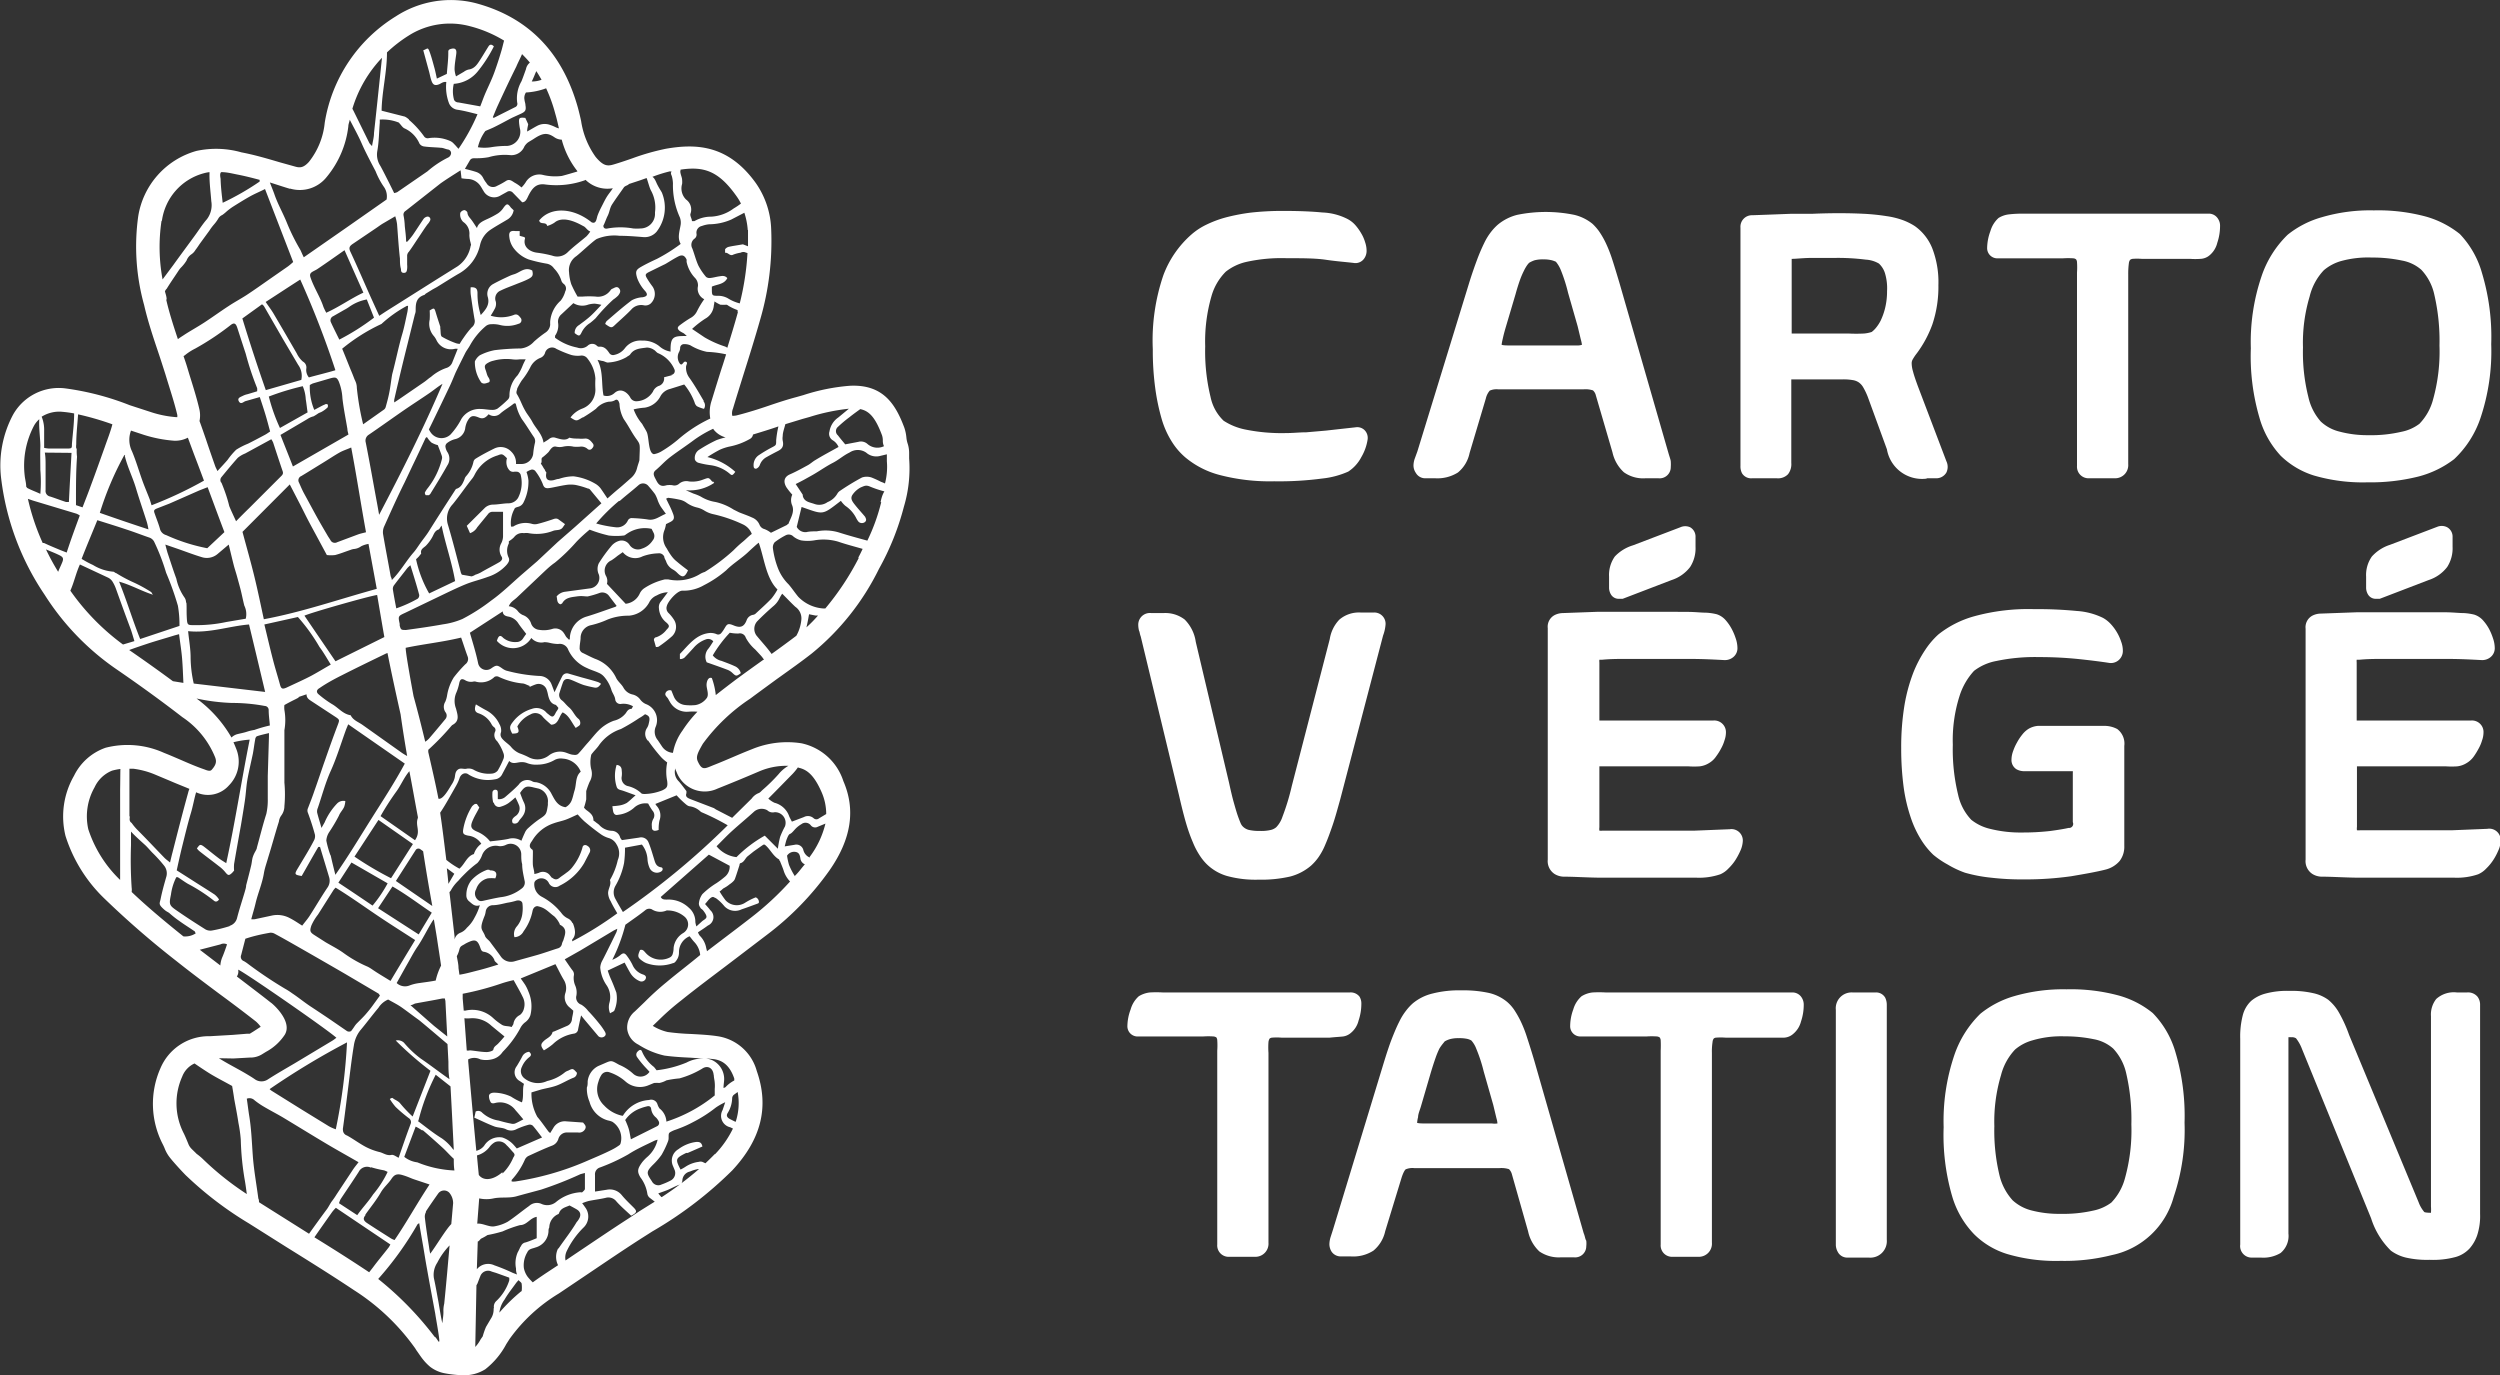
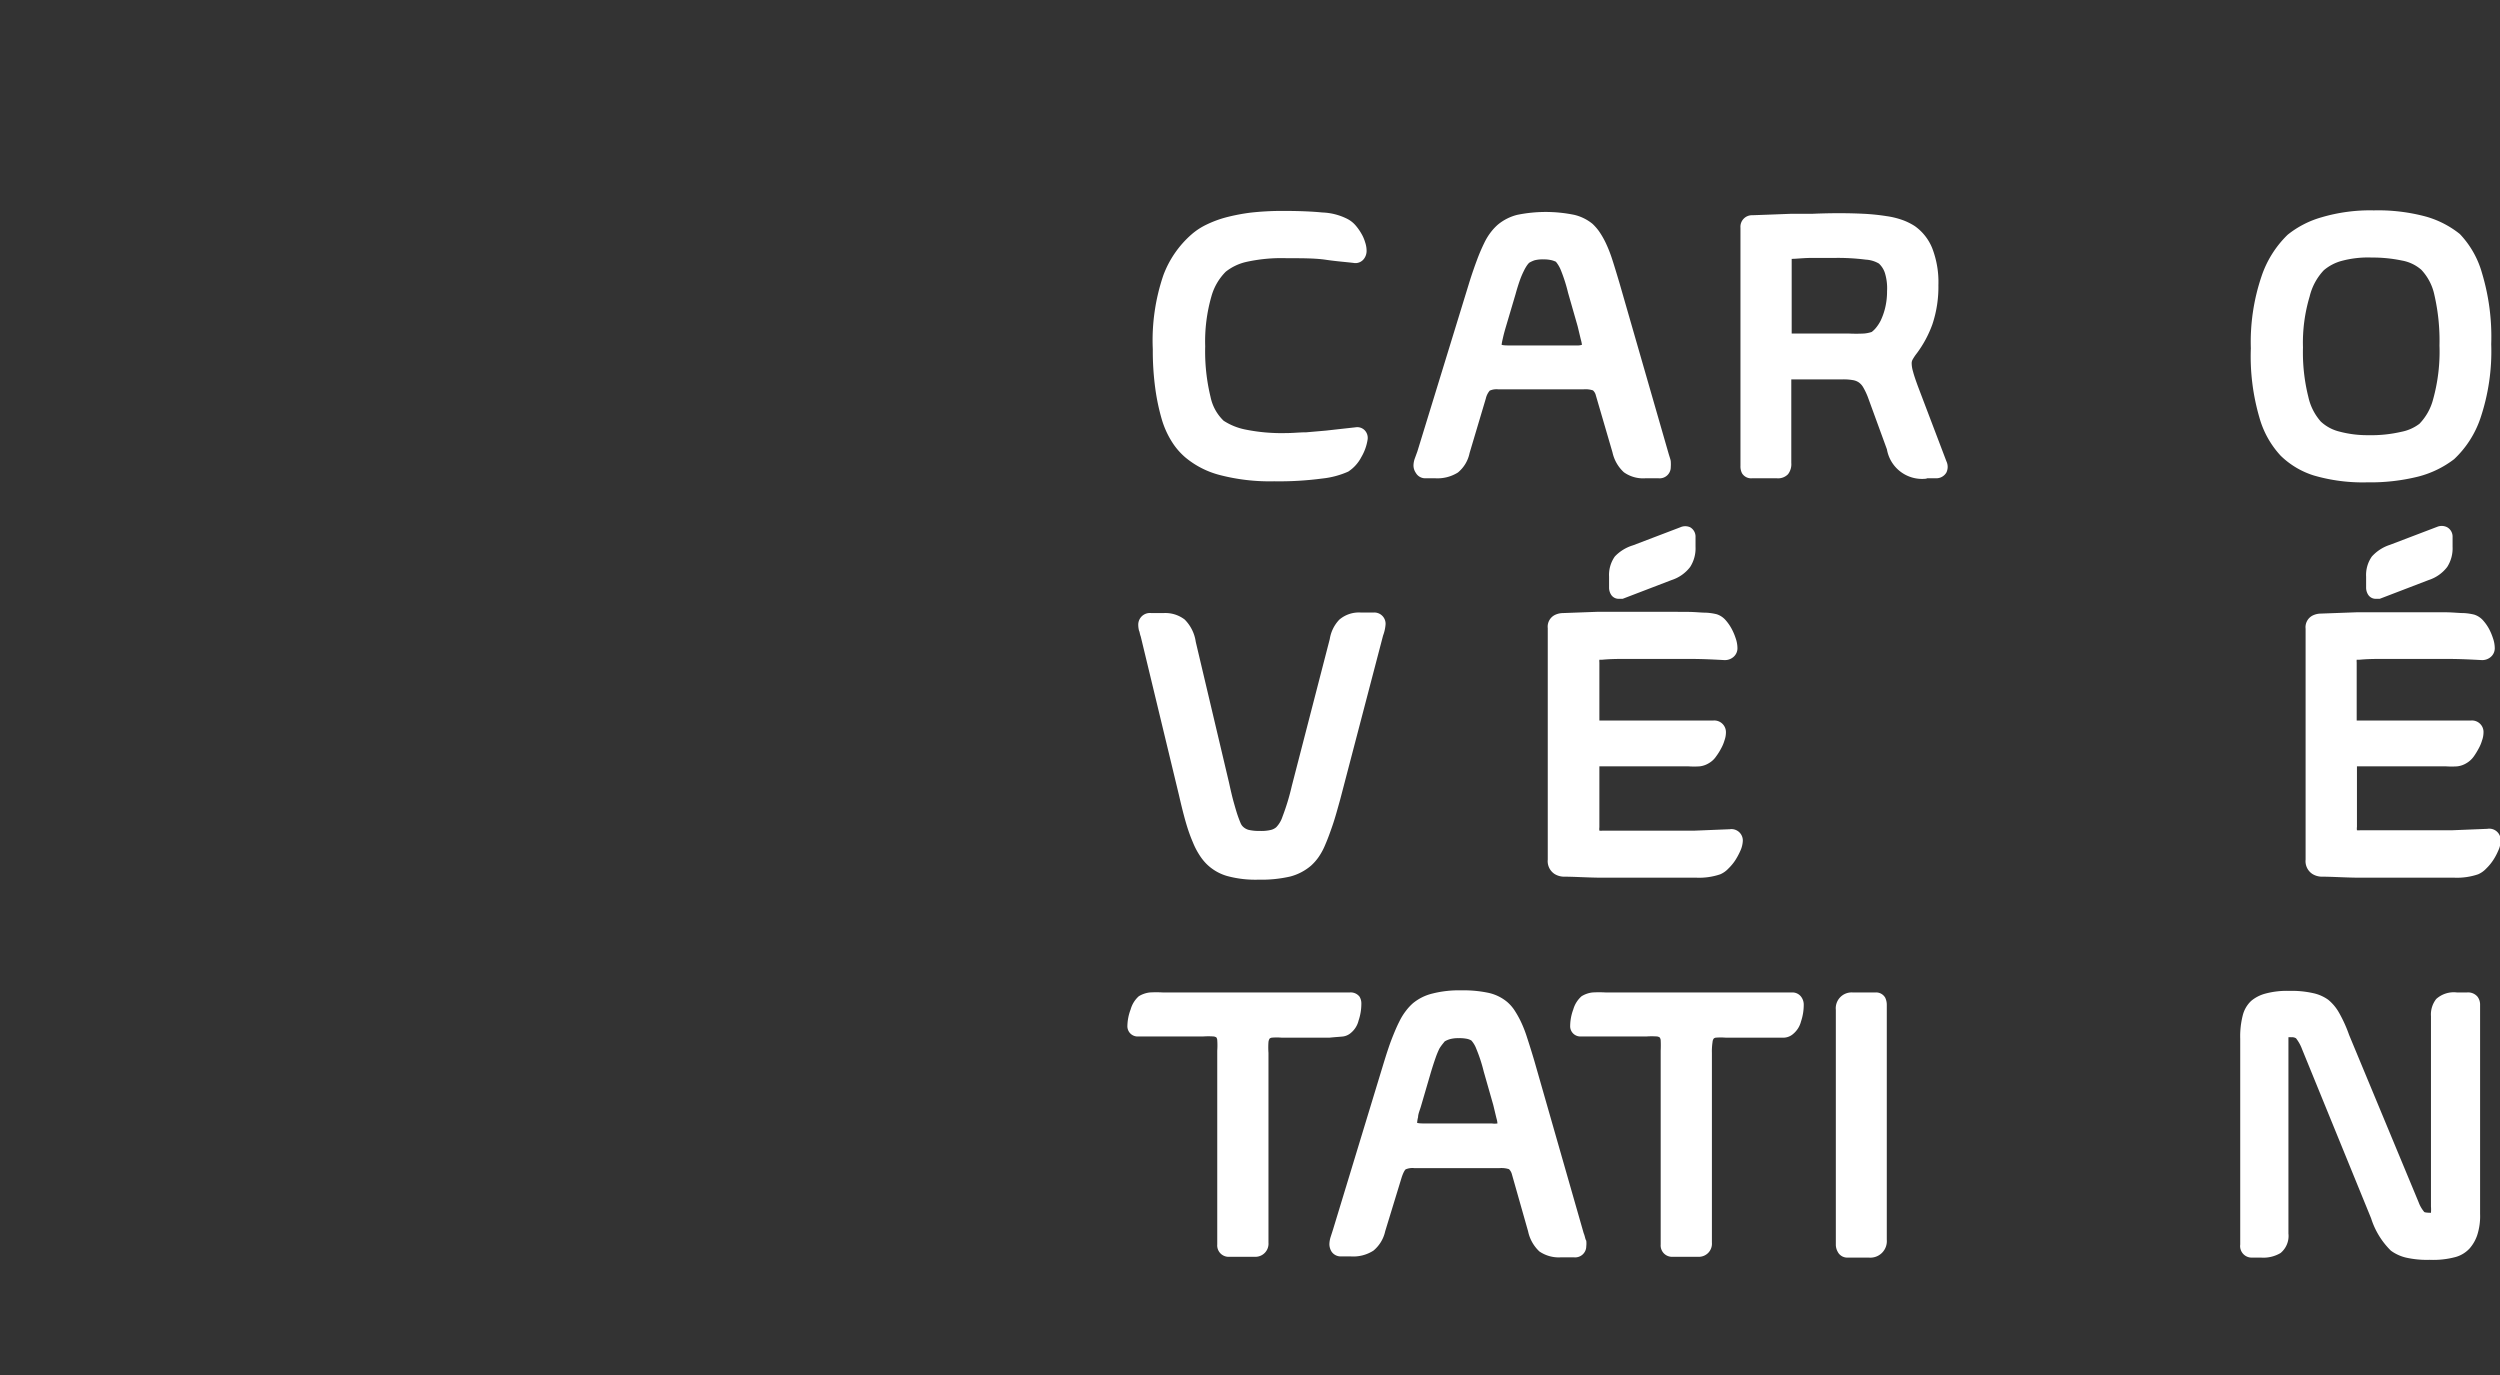
<svg xmlns="http://www.w3.org/2000/svg" id="Calque_1" data-name="Calque 1" viewBox="0 0 190.84 104.98">
  <rect x="0" y="0" width="190.84" height="104.98" fill="#333333" stroke="none" />
  <defs>
    <style>.cls-1{fill:#fff;}</style>
  </defs>
  <path class="cls-1" d="M88.7,32.06a6.8,6.8,0,0,0,.8,1.73,5.17,5.17,0,0,0,1,1.14,6.72,6.72,0,0,0,2.57,1.32,15.08,15.08,0,0,0,4.19.49,24.91,24.91,0,0,0,3.66-.21,6.54,6.54,0,0,0,2-.53,2.93,2.93,0,0,0,1-1.11,3.74,3.74,0,0,0,.48-1.35.84.84,0,0,0-.25-.72.8.8,0,0,0-.68-.2l-1,.11-1.25.14L99.72,33c-.51,0-1,.06-1.57.06a13.89,13.89,0,0,1-3.08-.27,4.75,4.75,0,0,1-1.66-.67,3.48,3.48,0,0,1-1-1.81A14.74,14.74,0,0,1,92,26.44a12.46,12.46,0,0,1,.47-3.8,4.3,4.3,0,0,1,1.1-1.9A3.93,3.93,0,0,1,95.11,20a12.37,12.37,0,0,1,3.1-.29c1.18,0,2.19,0,3,.12s1.52.17,2.11.24a.81.81,0,0,0,.82-.34,1,1,0,0,0,.18-.6,2,2,0,0,0-.11-.63,2.83,2.83,0,0,0-.29-.67,4,4,0,0,0-.42-.6,2.11,2.11,0,0,0-.63-.51,4.59,4.59,0,0,0-1.93-.5c-.8-.08-1.83-.12-3-.12a22,22,0,0,0-2.46.13,14.9,14.9,0,0,0-1.92.37,8.47,8.47,0,0,0-1.49.56,5.06,5.06,0,0,0-1.12.74A7.72,7.72,0,0,0,88.81,21,15.39,15.39,0,0,0,88,26.66a21.26,21.26,0,0,0,.2,3.07A16.22,16.22,0,0,0,88.7,32.06Z" />
  <path class="cls-1" d="M108.8,36.51h.77a2.93,2.93,0,0,0,1.72-.44,2.58,2.58,0,0,0,.89-1.48l1.24-4.16a1.42,1.42,0,0,1,.3-.61,1.27,1.27,0,0,1,.65-.1h6.51a1.85,1.85,0,0,1,.72.08.74.74,0,0,1,.22.38l1.27,4.35a2.9,2.9,0,0,0,.87,1.52,2.52,2.52,0,0,0,1.64.46h1a.85.85,0,0,0,.94-.86,2.85,2.85,0,0,0,0-.42c0-.1-.07-.29-.15-.55l-3.77-13.09c-.21-.7-.39-1.3-.55-1.79a10.2,10.2,0,0,0-.51-1.29,6.35,6.35,0,0,0-.5-.86,4.08,4.08,0,0,0-.49-.56,3.47,3.47,0,0,0-1.4-.69,10.88,10.88,0,0,0-4.35,0,3.76,3.76,0,0,0-1.47.74,4,4,0,0,0-.52.55,4.61,4.61,0,0,0-.53.86c-.16.33-.35.75-.54,1.26s-.41,1.13-.64,1.88L108.2,34.45,108,35a1.63,1.63,0,0,0-.1.53,1,1,0,0,0,.18.57A.82.82,0,0,0,108.8,36.51Zm7.8-16.3a1.46,1.46,0,0,1,.13-.15,2.26,2.26,0,0,1,.41-.19,2.42,2.42,0,0,1,.66-.07,2.58,2.58,0,0,1,.67.07,2.06,2.06,0,0,1,.3.11,2.41,2.41,0,0,1,.37.62,12.17,12.17,0,0,1,.56,1.75l.73,2.55.24,1a2.83,2.83,0,0,1,.09.42h0a1.09,1.09,0,0,1-.42.05h-5.2c-.44,0-.55-.05-.51-.08a3.59,3.59,0,0,1,.08-.41c.05-.24.12-.51.21-.82l.77-2.6c.12-.44.24-.81.35-1.12a6.1,6.1,0,0,1,.3-.69A2.87,2.87,0,0,1,116.6,20.21Z" />
  <path class="cls-1" d="M147.11,36.51h.67a.89.89,0,0,0,.8-.44,1,1,0,0,0,0-.86l-2.17-5.71c-.18-.49-.31-.87-.38-1.15a2.25,2.25,0,0,1-.1-.61.57.57,0,0,1,.06-.27,3.69,3.69,0,0,1,.34-.51,8.57,8.57,0,0,0,1.18-2.2,9,9,0,0,0,.46-3,7.19,7.19,0,0,0-.47-2.81,3.82,3.82,0,0,0-1.33-1.69,4.72,4.72,0,0,0-.9-.45,6.15,6.15,0,0,0-1.25-.31,16.5,16.5,0,0,0-1.74-.18c-1-.05-2.32-.07-3.93,0l-1.62,0-1.58.06-1.38.05a.88.88,0,0,0-.91.95V35.57a1.13,1.13,0,0,0,.12.56.81.81,0,0,0,.76.38h1.9a1.05,1.05,0,0,0,.85-.31,1.24,1.24,0,0,0,.25-.86V29.07c0-.05,0-.08,0-.11h3.95a4.22,4.22,0,0,1,.77.06,1.11,1.11,0,0,1,.43.17,1.16,1.16,0,0,1,.33.36,5.3,5.3,0,0,1,.36.75l1.46,4a2.72,2.72,0,0,0,3,2.24Zm-3.06-14.28a5.31,5.31,0,0,1-.14,1.25,5,5,0,0,1-.35,1,3,3,0,0,1-.42.62,2.13,2.13,0,0,1-.26.24,2.46,2.46,0,0,1-.59.12,11.66,11.66,0,0,1-1.18,0h-4.34v-5.7h0c.34,0,.81-.06,1.39-.07H140a16.84,16.84,0,0,1,2.43.13,2.22,2.22,0,0,1,1,.3,1.7,1.7,0,0,1,.46.73A4,4,0,0,1,144.05,22.23Z" />
-   <path class="cls-1" d="M168.67,16.31H154.4a8.5,8.5,0,0,0-1,.05,1.9,1.9,0,0,0-.84.28,2.15,2.15,0,0,0-.62,1,3.86,3.86,0,0,0-.25,1.28.78.78,0,0,0,.83.8h4.95a5.86,5.86,0,0,1,.81,0,.37.37,0,0,1,.2.08.39.39,0,0,1,.07.21,5.63,5.63,0,0,1,0,.79V35.57a.88.88,0,0,0,.91.94h2a1,1,0,0,0,1-1.08V20.92a6,6,0,0,1,.05-.83.54.54,0,0,1,.09-.25.43.43,0,0,1,.18-.08,4.67,4.67,0,0,1,.72,0h3.68a5.61,5.61,0,0,0,.8,0,1.14,1.14,0,0,0,.7-.28,1.78,1.78,0,0,0,.58-.95,4,4,0,0,0,.21-1.26.94.94,0,0,0-.15-.56A.82.82,0,0,0,168.67,16.31Z" />
  <path class="cls-1" d="M174.1,34.79a6.32,6.32,0,0,0,2.54,1.51,13.34,13.34,0,0,0,4.07.52,15.1,15.1,0,0,0,3.89-.44,7.62,7.62,0,0,0,2.74-1.33,7.66,7.66,0,0,0,2-3.11,16,16,0,0,0,.83-5.67,16.86,16.86,0,0,0-.7-5.41,7.09,7.09,0,0,0-1.7-3,7.35,7.35,0,0,0-2.56-1.32,14,14,0,0,0-4-.48,13.07,13.07,0,0,0-4,.53,7.32,7.32,0,0,0-2.58,1.33,7.93,7.93,0,0,0-2,3.19,15.61,15.61,0,0,0-.81,5.48,16.67,16.67,0,0,0,.65,5.27A7.07,7.07,0,0,0,174.1,34.79Zm7-15.13a10.82,10.82,0,0,1,2.26.23,3.06,3.06,0,0,1,1.47.7,4,4,0,0,1,1,1.92,15.52,15.52,0,0,1,.39,3.87,13.59,13.59,0,0,1-.48,4.08,4.2,4.2,0,0,1-1.05,1.89,3.31,3.31,0,0,1-1.37.61,10.15,10.15,0,0,1-2.52.26,8.31,8.31,0,0,1-2.24-.28,3.19,3.19,0,0,1-1.4-.76,4.2,4.2,0,0,1-.95-1.88,14,14,0,0,1-.41-3.78,12.3,12.3,0,0,1,.51-3.89,4.42,4.42,0,0,1,1.08-2,3.53,3.53,0,0,1,1.31-.7A7.74,7.74,0,0,1,181.05,19.66Z" />
  <path class="cls-1" d="M87.08,48.59,90,60.71c.19.83.37,1.55.54,2.13s.35,1.07.52,1.46a5.7,5.7,0,0,0,.52,1,4,4,0,0,0,.52.65,3.68,3.68,0,0,0,1.57.92,8.21,8.21,0,0,0,2.4.28,9.77,9.77,0,0,0,2.42-.24,4,4,0,0,0,1.59-.83,3.85,3.85,0,0,0,.58-.66,5.07,5.07,0,0,0,.53-1c.17-.39.34-.86.53-1.41s.37-1.21.59-2l3.27-12.5a3,3,0,0,0,.19-.87.86.86,0,0,0-.94-.88h-.93a2.3,2.3,0,0,0-1.66.54,2.76,2.76,0,0,0-.73,1.48L98.61,60a17.5,17.5,0,0,1-.71,2.34,2.09,2.09,0,0,1-.48.81,1,1,0,0,1-.39.2,3.15,3.15,0,0,1-.86.08,3.51,3.51,0,0,1-.85-.08,1,1,0,0,1-.46-.27.79.79,0,0,1-.15-.23c-.06-.14-.14-.34-.23-.6s-.19-.61-.3-1-.23-.9-.36-1.5L91.28,49a3,3,0,0,0-.85-1.71,2.42,2.42,0,0,0-1.61-.49h-.93a.89.89,0,0,0-1,.91,1.85,1.85,0,0,0,.06.44C87,48.23,87,48.38,87.08,48.59Z" />
  <path class="cls-1" d="M123.27,42.48a2.45,2.45,0,0,0-.44,1.54v.82a1,1,0,0,0,.17.58.68.68,0,0,0,.59.29l.28,0,3.73-1.43a2.9,2.9,0,0,0,1.42-1,2.63,2.63,0,0,0,.41-1.54V41a.82.82,0,0,0-.41-.75.91.91,0,0,0-.75,0l-3.62,1.38A3.17,3.17,0,0,0,123.27,42.48Z" />
  <path class="cls-1" d="M127.26,46.7h-2c-1.24,0-2.32,0-3.24,0l-2.73.1a1.44,1.44,0,0,0-.61.15,1,1,0,0,0-.53,1V65.62a1.17,1.17,0,0,0,.51,1.09,1.39,1.39,0,0,0,.66.21h0c.84,0,1.8.07,2.88.08h3.65c1.67,0,2.9,0,3.69,0a5,5,0,0,0,1.78-.26,1.85,1.85,0,0,0,.61-.43,3.81,3.81,0,0,0,.54-.65,5.41,5.41,0,0,0,.38-.71,2.06,2.06,0,0,0,.19-.77.87.87,0,0,0-1-.88h0l-2.72.11c-1,0-2.31,0-3.78,0h-3.2a1.72,1.72,0,0,1-.25,0,1,1,0,0,1,0-.26V58.5h6.8a6.52,6.52,0,0,0,.86,0,1.71,1.71,0,0,0,.71-.25,1.67,1.67,0,0,0,.55-.52,4.49,4.49,0,0,0,.37-.59,3,3,0,0,0,.26-.62,1.81,1.81,0,0,0,.11-.58.89.89,0,0,0-.94-.94h-8.72V50.58a1.16,1.16,0,0,1,0-.22l.22,0q.63-.06,1.5-.06h2c1.11,0,2.18,0,3.2,0s1.9.05,2.65.09a1,1,0,0,0,.64-.22.87.87,0,0,0,.33-.69,2.33,2.33,0,0,0-.14-.77,4.35,4.35,0,0,0-.32-.74,3.45,3.45,0,0,0-.46-.65,1.53,1.53,0,0,0-.66-.43,4.28,4.28,0,0,0-.81-.12c-.35,0-.78-.05-1.28-.06Z" />
-   <path class="cls-1" d="M150,66.62A11.49,11.49,0,0,0,152,67a20.15,20.15,0,0,0,2.47.13,25,25,0,0,0,3.63-.24c1-.17,1.93-.33,2.63-.51a2.08,2.08,0,0,0,1.07-.65,1.78,1.78,0,0,0,.36-1.15V56.94a1.39,1.39,0,0,0-.54-1.29,2.09,2.09,0,0,0-1-.24h-4.21c-.34,0-.62,0-.83,0a1.66,1.66,0,0,0-.75.24,1.86,1.86,0,0,0-.47.44,3.77,3.77,0,0,0-.39.59,3.62,3.62,0,0,0-.29.64,1.91,1.91,0,0,0-.13.64.83.83,0,0,0,.36.75,1.18,1.18,0,0,0,.61.16h3.71a.45.45,0,0,1,0,.13v3.76a.31.31,0,0,1-.32.44c-.35.08-.84.16-1.45.24a18.4,18.4,0,0,1-2.1.11,9.49,9.49,0,0,1-2.45-.28,3.6,3.6,0,0,1-1.43-.69,4,4,0,0,1-1-1.89,14.58,14.58,0,0,1-.41-3.84,11.11,11.11,0,0,1,.51-3.71,5.09,5.09,0,0,1,1.11-1.93,4,4,0,0,1,1.69-.75,14.32,14.32,0,0,1,3.29-.3,28.91,28.91,0,0,1,3,.15c.95.1,1.73.2,2.31.29a.9.9,0,0,0,.73-.19.93.93,0,0,0,.34-.74,2,2,0,0,0-.13-.69,3.68,3.68,0,0,0-.78-1.33,2.39,2.39,0,0,0-.6-.48,5.31,5.31,0,0,0-2-.53,31,31,0,0,0-3.25-.14,15.59,15.59,0,0,0-4.61.55,7.68,7.68,0,0,0-2.71,1.38,6.1,6.1,0,0,0-1,1.17,9.28,9.28,0,0,0-.92,1.76,12.91,12.91,0,0,0-.67,2.47,19.82,19.82,0,0,0-.25,3.28,22.37,22.37,0,0,0,.19,3,12.39,12.39,0,0,0,.54,2.3,7.83,7.83,0,0,0,.79,1.69,5.82,5.82,0,0,0,.93,1.15,6.68,6.68,0,0,0,1.09.74A7.26,7.26,0,0,0,150,66.62Z" />
  <path class="cls-1" d="M189.87,63.27h0l-2.72.11c-1,0-2.31,0-3.78,0h-3.2a1.72,1.72,0,0,1-.25,0,1,1,0,0,1,0-.26V58.5h6.8a6.52,6.52,0,0,0,.86,0,1.71,1.71,0,0,0,.71-.25,1.8,1.8,0,0,0,.56-.52,5.8,5.8,0,0,0,.36-.59,3,3,0,0,0,.26-.62,1.81,1.81,0,0,0,.11-.58.88.88,0,0,0-.93-.94H179.9V50.58a1.16,1.16,0,0,1,0-.22l.22,0q.63-.06,1.5-.06h2c1.11,0,2.18,0,3.2,0s1.9.05,2.65.09a1,1,0,0,0,.64-.22.87.87,0,0,0,.33-.69,2.33,2.33,0,0,0-.14-.77A4.35,4.35,0,0,0,190,48a3.45,3.45,0,0,0-.46-.65,1.53,1.53,0,0,0-.66-.43,4.28,4.28,0,0,0-.81-.12c-.35,0-.77-.05-1.28-.06h-3.68c-1.24,0-2.32,0-3.24,0l-2.73.1a1.44,1.44,0,0,0-.61.15,1,1,0,0,0-.53,1V65.62a1.17,1.17,0,0,0,.51,1.09,1.39,1.39,0,0,0,.66.21h0c.84,0,1.8.07,2.88.08h3.65c1.67,0,2.9,0,3.69,0a5,5,0,0,0,1.78-.26,1.85,1.85,0,0,0,.61-.43,3.81,3.81,0,0,0,.54-.65,4.44,4.44,0,0,0,.38-.71,1.88,1.88,0,0,0,.19-.77A.87.87,0,0,0,189.87,63.27Z" />
  <path class="cls-1" d="M186.06,40.21l-3.62,1.38a3.17,3.17,0,0,0-1.38.89,2.45,2.45,0,0,0-.44,1.54v.82a1,1,0,0,0,.17.58.68.68,0,0,0,.59.29l.28,0,3.73-1.43a2.9,2.9,0,0,0,1.42-1,2.63,2.63,0,0,0,.41-1.54V41a.82.82,0,0,0-.41-.75A.91.91,0,0,0,186.06,40.21Z" />
  <path class="cls-1" d="M102.43,79.13a1.15,1.15,0,0,0,.7-.29,1.75,1.75,0,0,0,.58-.94,4,4,0,0,0,.21-1.26,1,1,0,0,0-.14-.56.85.85,0,0,0-.74-.32H88.77a8.86,8.86,0,0,0-1,0,2.05,2.05,0,0,0-.84.29,2.1,2.1,0,0,0-.62,1,3.76,3.76,0,0,0-.25,1.27.78.78,0,0,0,.83.8h4.95a5.61,5.61,0,0,1,.81,0,.51.51,0,0,1,.2.07.43.43,0,0,1,.07.21,5.79,5.79,0,0,1,0,.8V95a.87.87,0,0,0,.91.94h2a1,1,0,0,0,1-1.08V80.37a5.82,5.82,0,0,1,0-.83.62.62,0,0,1,.09-.26.34.34,0,0,1,.18-.07,4.48,4.48,0,0,1,.72,0h3.68C102,79.16,102.24,79.15,102.43,79.13Z" />
  <path class="cls-1" d="M120.89,94.13,117.13,81c-.21-.71-.4-1.31-.56-1.8a9.37,9.37,0,0,0-.51-1.29,7.48,7.48,0,0,0-.49-.85,3.13,3.13,0,0,0-.5-.56,3.36,3.36,0,0,0-1.4-.7,9.09,9.09,0,0,0-2.12-.2,8.16,8.16,0,0,0-2.23.25,3.69,3.69,0,0,0-1.47.74,3.94,3.94,0,0,0-.51.55,4.61,4.61,0,0,0-.53.86c-.17.33-.35.75-.55,1.26s-.4,1.12-.63,1.87l-3.87,12.72-.19.59a2,2,0,0,0-.09.53,1.09,1.09,0,0,0,.17.58.84.84,0,0,0,.71.36h.76a2.84,2.84,0,0,0,1.72-.44,2.65,2.65,0,0,0,.9-1.48L107,89.87c.17-.51.3-.61.31-.61a1.34,1.34,0,0,1,.65-.09h6.5a1.88,1.88,0,0,1,.73.08.83.83,0,0,1,.22.38L116.65,94a2.93,2.93,0,0,0,.86,1.53,2.62,2.62,0,0,0,1.64.45h1a.85.85,0,0,0,.94-.85,1.87,1.87,0,0,0,0-.42C121,94.58,121,94.39,120.89,94.13ZM110.16,79.65l.12-.15a1.65,1.65,0,0,1,.42-.18,2.33,2.33,0,0,1,.65-.07,2.79,2.79,0,0,1,.68.06,1.08,1.08,0,0,1,.29.12,2,2,0,0,1,.37.62,11.65,11.65,0,0,1,.57,1.74l.73,2.56.24,1a1.91,1.91,0,0,1,.08.41h0a1.47,1.47,0,0,1-.43,0h-5.2c-.43,0-.55-.05-.5-.07a2.16,2.16,0,0,1,.07-.41c0-.24.13-.52.22-.83l.76-2.6q.2-.66.36-1.11a6.54,6.54,0,0,1,.29-.7A3.51,3.51,0,0,1,110.16,79.65Z" />
  <path class="cls-1" d="M136.85,75.76H122.57a8.78,8.78,0,0,0-1,0,2,2,0,0,0-.84.29,2.1,2.1,0,0,0-.63,1,3.74,3.74,0,0,0-.24,1.27.78.78,0,0,0,.82.8h5a5.76,5.76,0,0,1,.82,0,.5.5,0,0,1,.19.07.42.42,0,0,1,.08.21,8,8,0,0,1,0,.8V95a.87.87,0,0,0,.91.94h2a1,1,0,0,0,1-1.08V80.37a4.63,4.63,0,0,1,.05-.83.5.5,0,0,1,.09-.26.3.3,0,0,1,.17-.07,4.62,4.62,0,0,1,.73,0h3.67q.52,0,.81,0a1.14,1.14,0,0,0,.69-.29,1.81,1.81,0,0,0,.59-.94,4,4,0,0,0,.21-1.26,1,1,0,0,0-.15-.56A.83.83,0,0,0,136.85,75.76Z" />
  <path class="cls-1" d="M143.17,75.76h-1.75a1.21,1.21,0,0,0-1.28,1.33V95a1.12,1.12,0,0,0,.14.55A.81.81,0,0,0,141,96h1.66a1.26,1.26,0,0,0,1.37-1.36V76.72a1.28,1.28,0,0,0-.12-.56A.8.8,0,0,0,143.17,75.76Z" />
-   <path class="cls-1" d="M164.33,77.33A7.15,7.15,0,0,0,161.76,76a14,14,0,0,0-4-.48,13.48,13.48,0,0,0-4,.52,7.33,7.33,0,0,0-2.58,1.34,8,8,0,0,0-2,3.18,15.65,15.65,0,0,0-.81,5.48,16.73,16.73,0,0,0,.65,5.28,7,7,0,0,0,1.68,2.9,6.13,6.13,0,0,0,2.53,1.51,13.14,13.14,0,0,0,4.08.52,14.68,14.68,0,0,0,3.89-.44,6.2,6.2,0,0,0,4.73-4.44,15.94,15.94,0,0,0,.83-5.67,17.08,17.08,0,0,0-.7-5.4A7.09,7.09,0,0,0,164.33,77.33Zm-7.05,15.33a8.28,8.28,0,0,1-2.24-.27,3.34,3.34,0,0,1-1.4-.76,4.36,4.36,0,0,1-1-1.88,14.57,14.57,0,0,1-.4-3.78,12.41,12.41,0,0,1,.51-3.9,4.45,4.45,0,0,1,1.07-1.95,3.44,3.44,0,0,1,1.32-.7,7.7,7.7,0,0,1,2.44-.31,10.83,10.83,0,0,1,2.26.22,3.07,3.07,0,0,1,1.47.71,4.07,4.07,0,0,1,1,1.91,15.55,15.55,0,0,1,.39,3.88,13.63,13.63,0,0,1-.48,4.08,4.26,4.26,0,0,1-1.05,1.89,3.44,3.44,0,0,1-1.37.61A10.32,10.32,0,0,1,157.28,92.66Z" />
  <path class="cls-1" d="M188.32,75.76h-.77a2,2,0,0,0-1.58.5,1.92,1.92,0,0,0-.4,1.31V92.1a3.09,3.09,0,0,1,0,.48s-.42,0-.51-.06a2.48,2.48,0,0,1-.43-.74L179.32,79a10.28,10.28,0,0,0-.76-1.68,3.48,3.48,0,0,0-.83-1,3.06,3.06,0,0,0-1.12-.5,7.49,7.49,0,0,0-1.86-.18,6.33,6.33,0,0,0-1.83.21,2.79,2.79,0,0,0-1.08.56,2.27,2.27,0,0,0-.64,1.11,6.47,6.47,0,0,0-.19,1.78V95a.88.88,0,0,0,.91,1h.68a2.56,2.56,0,0,0,1.49-.35,1.69,1.69,0,0,0,.6-1.49V79.41c0-.13,0-.2,0-.23a1,1,0,0,1,.22,0,.58.58,0,0,1,.36.08,3.09,3.09,0,0,1,.46.83L181,93a6,6,0,0,0,1.51,2.47,3.22,3.22,0,0,0,1.15.53,7.28,7.28,0,0,0,1.81.17,6.53,6.53,0,0,0,2-.22,2.3,2.3,0,0,0,1.06-.66,3,3,0,0,0,.57-1,4.71,4.71,0,0,0,.22-1.62V76.72a1,1,0,0,0-.2-.64A.94.94,0,0,0,188.32,75.76Z" />
-   <path class="cls-1" d="M69.4,35c0-.09,0-.26,0-.42a2.32,2.32,0,0,0-.13-.77,2.24,2.24,0,0,1-.08-.42,3.26,3.26,0,0,0-.16-.75c-.65-1.73-1.58-3.33-4.18-3.19a15.27,15.27,0,0,0-3.52.71l-.53.15c-.71.19-1.42.42-2.12.66s-1.58.52-2.37.72a1.3,1.3,0,0,1-.32.05H55.9a.9.9,0,0,1,.05-.54c.25-.84.52-1.69.78-2.53.45-1.43.9-2.86,1.31-4.31a21.33,21.33,0,0,0,.83-6.84,6.53,6.53,0,0,0-1.17-3.54c-2.15-3-4.66-3-6.84-2.63a17.76,17.76,0,0,0-2.6.74c-.46.16-.93.32-1.4.46s-.79.15-1.39-.57a6.3,6.3,0,0,1-1.11-2.74c-.07-.33-.15-.66-.24-1-1.18-4.25-3.8-6.93-7.81-8a7.7,7.7,0,0,0-6.08,1,11.71,11.71,0,0,0-5.44,8.12,5.7,5.7,0,0,1-1.21,3c-.39.43-.66.46-1,.37l-1.22-.34c-.95-.28-1.93-.57-2.93-.76A7.09,7.09,0,0,0,15,11.52a6.19,6.19,0,0,0-4.45,5A16.7,16.7,0,0,0,11,23.28c.28,1.22.68,2.42,1.07,3.58.19.56.37,1.13.55,1.69l.18.59c.26.84.54,1.7.74,2.56a.5.5,0,0,0,0,.14h-.13a8,8,0,0,1-1.82-.36L9.9,30.93A20.88,20.88,0,0,0,5,29.65a4,4,0,0,0-4,2,8.22,8.22,0,0,0-.91,4.89A20.12,20.12,0,0,0,3.4,45.39a19.69,19.69,0,0,0,5.45,5.67c1.78,1.22,3.49,2.46,5.08,3.69a6.69,6.69,0,0,1,2.5,3.08c.1.28.09.52-.25.91-.07.08-.15.17-.56,0-.64-.22-1.26-.49-1.88-.76-.4-.17-.81-.35-1.22-.51a6.75,6.75,0,0,0-4.46-.39,4.23,4.23,0,0,0-2.41,2.14A6.22,6.22,0,0,0,5,63.81a11.39,11.39,0,0,0,3,4.81,68.1,68.1,0,0,0,5.45,4.73c1.08.86,2.19,1.69,3.3,2.52.94.69,1.87,1.39,2.79,2.11a2.4,2.4,0,0,1,.36.4l-.54.35-.29.18h-.2L17.75,79l-1.72.1a4,4,0,0,0-3.78,2.44,6.72,6.72,0,0,0,.17,5.8,3.73,3.73,0,0,1,.16.35,2.65,2.65,0,0,0,.4.69c.37.47,1.22,1.37,1.26,1.39A27,27,0,0,0,19,93.39l2.82,1.78c1.75,1.09,3.5,2.18,5.21,3.32a16.81,16.81,0,0,1,4.66,4.43l.1.16c.16.22.32.47.48.67a3.88,3.88,0,0,0,.57.59,2.6,2.6,0,0,0,1.16.5,8.46,8.46,0,0,0,1.35.14,3,3,0,0,0,1.7-.46,6,6,0,0,0,1.6-1.92l.25-.39a12.7,12.7,0,0,1,3.76-3.47l2.23-1.5c1.35-.91,2.69-1.82,4.06-2.7L49.8,94a30,30,0,0,0,6.1-4.66c2.21-2.37,2.83-4.85,1.87-7.58a3.66,3.66,0,0,0-3-2.66c-.66-.1-1.32-.13-2-.17a17.24,17.24,0,0,1-1.8-.15,3.73,3.73,0,0,1-1.14-.47l.57-.55A18.89,18.89,0,0,1,52,76.37c1.24-1,2.5-1.93,3.76-2.89l2.77-2.11a22.23,22.23,0,0,0,4.79-4.93c1.68-2.41,2-4.64,1.06-6.81a4.3,4.3,0,0,0-3.2-2.89,7.05,7.05,0,0,0-3.8.46c-1,.39-1.9.81-2.87,1.19-.71.28-.9.47-1.24-.26-.17-.37,0-.68.38-1.35a14.15,14.15,0,0,1,3.62-3.45c.67-.5,1.36-1,2-1.47l.28-.2h0c.81-.58,1.63-1.16,2.41-1.77a19.25,19.25,0,0,0,5.14-6.47A20,20,0,0,0,69,38.68,10.16,10.16,0,0,0,69.4,35ZM9.17,60.28c0,.84,0,1.67,0,2.51,0,1.22,0,2.45,0,3.67,0,.24,0,.48,0,.71A9.41,9.41,0,0,1,6.74,63.3a4.48,4.48,0,0,1,.48-3.2,2.5,2.5,0,0,1,1.33-1.27,4.53,4.53,0,0,1,.64-.13C9.18,59.23,9.18,59.76,9.17,60.28ZM64.84,31.85c.26-.21.54-.41.83-.62.68.14,1.15.63,1.66,2a1.23,1.23,0,0,1,.06.34c0,.14,0,.31.09.49h0a1.15,1.15,0,0,1-1.25-.16.75.75,0,0,0-.71-.17l-1,.19c-.17-.21-.37-.44-.56-.69a.42.42,0,0,1,0-.64A9.63,9.63,0,0,1,64.84,31.85Zm-7.6,1.66a.45.45,0,0,0,.24-.34c.59-.18,1.18-.36,1.74-.55l.2-.07a7.79,7.79,0,0,0-.17,1.06c0,.39,0,.37-.36.56s-.69.39-1,.6a.91.91,0,0,0-.36.82c0,.15.11.23.24.17A.51.51,0,0,0,58,35.5a1.1,1.1,0,0,1,.54-.62c.28-.16.57-.31.86-.46s.45-.34.35-.78a1,1,0,0,1,0-.35c0-.29.12-.58.2-.91l1.31-.4.54-.15a15.24,15.24,0,0,1,3-.63l-.81.67a1.59,1.59,0,0,0-.67,1.06.58.58,0,0,0,.25.68,1.08,1.08,0,0,1,.44.51c-.61.34-1.2.65-1.77,1-.21.12-.38.29-.59.4-.44.24-.89.49-1.35.69s-.52.58-.26,1a5,5,0,0,0,.44.55,1,1,0,0,0,0,.84c.18.51-.13.94-.3,1.4,0,0-.06,0-.1.07l-1.23.6a1.91,1.91,0,0,0-.49-.28.55.55,0,0,1-.38-.33,1,1,0,0,0-.56-.55c-.32-.15-.65-.26-1-.4L56,38.9a4.31,4.31,0,0,0-1.38-.58,3,3,0,0,1-1.12-.41,3.46,3.46,0,0,0-.56-.23l-.59-.26a3.31,3.31,0,0,0,2.17-.56l-.07-.09s-.06,0-.08,0c-.28-.35-.27-.31-.7-.16a2.23,2.23,0,0,1-1.08.14.85.85,0,0,0-.73.16.54.54,0,0,1-.53.13,1.61,1.61,0,0,0-.44,0,1.19,1.19,0,0,1-.26.05c-.36,0-.47-.31-.61-.57s-.17-.43,0-.6c.49-.41.68-.68,1.21-1.08S52.43,34,53,33.57a9,9,0,0,1,1.44-.84,1,1,0,0,0,.15.19,1.74,1.74,0,0,0,.8.47,5.17,5.17,0,0,0-.7.21,11.27,11.27,0,0,0-1.36.76.74.74,0,0,0-.28.74.47.47,0,0,0,.24.22,6.72,6.72,0,0,0,.87.18,2.83,2.83,0,0,1,1.53.65c.19.17.23.15.44-.13A4.85,4.85,0,0,0,54,34.89a10.69,10.69,0,0,1,.93-.55,3.67,3.67,0,0,1,.75-.25A5.08,5.08,0,0,0,57.24,33.51Zm-7.78,23a14.06,14.06,0,0,0,1,1.28,3.14,3.14,0,0,0,.47.41,3.58,3.58,0,0,0,0,1.42c.05.42,0,.54-.39.72a3.92,3.92,0,0,1-1.3.27c-.1,0-.25,0-.29-.06A2.22,2.22,0,0,0,47.9,60a.63.63,0,0,1-.44-.73,1.62,1.62,0,0,0,0-.44c0-.22-.09-.41-.39-.44a2.77,2.77,0,0,0,0,1.66c.07.23.26.24.45.3s.64.23,1,.36c-.26.22-.45.42-.67.58a1.68,1.68,0,0,1-.53.19,4.35,4.35,0,0,1-.57.06,3.51,3.51,0,0,0,.06.42c.05.18.16.29.36.24a2.2,2.2,0,0,0,1.21-.52,1.27,1.27,0,0,1,1.1-.34,4.66,4.66,0,0,0,.32.53.53.53,0,0,1,.06.66.91.91,0,0,0-.1.54c0,.17,0,.31.21.35a.74.74,0,0,0,.31-.07,3,3,0,0,1,.06-.71,1.09,1.09,0,0,0-.22-1.13.67.67,0,0,1-.09-.14l1.62-.66a6.85,6.85,0,0,0,.54.54c.14.12.3.29.47.3a1.52,1.52,0,0,1,.75.34.67.67,0,0,0,.14.11,17.92,17.92,0,0,1,2,1,57.92,57.92,0,0,1-8,6.62c-.21-.36-.4-.68-.57-1a1,1,0,0,1,0-1,5.54,5.54,0,0,0,.66-1.75,8.31,8.31,0,0,0,.07-1.16L49,64.47a2,2,0,0,1,.43,1.17,2,2,0,0,0,.15.6.61.61,0,0,0,.9.28c.14-.09.14-.28,0-.31-.42-.06-.47-.38-.57-.7s-.24-.82-.41-1.22a.6.6,0,0,0-.71-.35l-1.31.19a.73.73,0,0,1-.14-.2.68.68,0,0,0-.66-.51,1.36,1.36,0,0,1-.94-.45c-.08-.08-.19-.14-.28-.22s-.16-.09-.16-.14c0-.4-.29-.59-.56-.79a1.33,1.33,0,0,1-.16-.17,4.91,4.91,0,0,0,.17-.63c0-.21,0-.43,0-.63a6.77,6.77,0,0,1,.26-.71,1.2,1.2,0,0,0,.11-1,2.44,2.44,0,0,1,0-1c0-.09.1-.18.16-.26s.31-.33.43-.51a3.33,3.33,0,0,1,1.69-1.26,14.58,14.58,0,0,0,1.39-.83,3.19,3.19,0,0,0,.45-.3c.33.13.4.24.29.68a1,1,0,0,1-.14.37A.79.79,0,0,0,49.46,56.55Zm4,12.76c0,.08.15.14.21.22s.26.33.26.49-.22.24-.34.35l-.43.39a2.08,2.08,0,0,1-.08-.33,1.4,1.4,0,0,0-.5-1.1,2.25,2.25,0,0,0-1.67-.62c-.2,0-.38,0-.47-.2l3.67-3.23,1.59.85a1,1,0,0,1-.33.81,6.94,6.94,0,0,1-.67.51,6.15,6.15,0,0,0-1.08.84,1.42,1.42,0,0,0-.27.73A.5.5,0,0,0,53.49,69.31ZM54.7,64.6c.38-.38.74-.76,1.13-1.12.57-.52,1.16-1,1.74-1.53a.89.89,0,0,1,1-.1.59.59,0,0,0,.56.15.81.81,0,0,1,.79,1.09,6.4,6.4,0,0,0-.37.8,7.21,7.21,0,0,0-.17.9l-1-1a9.78,9.78,0,0,0-2.16,1.64A2.31,2.31,0,0,1,54.7,64.6Zm-11,5.87a.72.72,0,0,0-.35-.36,1.28,1.28,0,0,1-.5-.42,4.75,4.75,0,0,0-1.5-1.24,1.07,1.07,0,0,1-.56-1.07.35.35,0,0,1,.18-.22.63.63,0,0,1,.92.23.55.55,0,0,0,.83.22,4.43,4.43,0,0,0,1.87-1.72L45,65.1a.37.37,0,0,0-.13-.51c-.17-.14-.38-.1-.41.12a4.15,4.15,0,0,1-.74,1.45,1.91,1.91,0,0,1-.48.46c-.17.14-.36.25-.53.39s-.33.17-.55,0c-.06,0-.11-.11-.16-.16a.67.67,0,0,0-.87-.22,2.65,2.65,0,0,1-.34.09c0-.25-.09-.46-.11-.68s0-.63,0-1c0-.07,0-.17-.07-.2-.27-.2-.17-.42,0-.64a3,3,0,0,1,1.65-1.35c.3-.11.63-.17.93-.28s.57-.25.91-.4a6.13,6.13,0,0,0,.51.53c.41.35.84.69,1.28,1a2.06,2.06,0,0,0,.6.28,1,1,0,0,1,.58.49,1.27,1.27,0,0,1,.09,1.18,5.3,5.3,0,0,1-.6,1.53.08.08,0,0,0,0,0c.13.35-.14.65-.14,1a1.3,1.3,0,0,0,.2.62c.14.31.32.6.5.92a26.49,26.49,0,0,1-3.44,2.14c0-.09,0-.13,0-.14C44,71.39,43.91,70.92,43.73,70.47ZM33.77,101c-.05-.07-.29-1.57-.3-1.62-.14-.74-.19-1.08-.35-1.82a1.67,1.67,0,0,1,.26-1.17,5.43,5.43,0,0,1,.94-1.32l-.19,2.15c-.07.76-.14,1.53-.22,2.3h0a2.29,2.29,0,0,0-.06.63c0,.28-.05.56-.08.84ZM11.53,45.19a10.38,10.38,0,0,0-1.31-.72,11,11,0,0,1-1.35-.72c-.07,0-.15-.11-.23-.11a3.47,3.47,0,0,1-1.54-.51,6.88,6.88,0,0,1-.87-.47c.39-1,.79-1.94,1.2-2.95.76.24,1.51.47,2.25.72.59.19,1.17.42,1.76.62a.66.66,0,0,1,.35.35,15.86,15.86,0,0,1,.89,2.32,22.2,22.2,0,0,1,.9,2.52,8.37,8.37,0,0,1,.12,1.54l-3,1c-.58-1.44-1-2.88-1.61-4.38.93.26,1.69.71,2.59,1C11.58,45.29,11.57,45.21,11.53,45.19Zm.7-4.75c-.11-.42-.28-.82-.42-1.23-.09-.24-.06-.3.18-.4l.95-.37,2.27-1,.64-.25c.44,1.18.85,2.3,1.28,3.43l-1.31,1.23a13.84,13.84,0,0,1-3.13-1A.68.68,0,0,1,12.23,40.44Zm3-9.15c-.21-.92-.5-1.82-.77-2.69L14.28,28c-.08-.27-.18-.55-.27-.82a.56.56,0,0,0,.15-.1,4.18,4.18,0,0,1,.74-.47,20.41,20.41,0,0,0,2.66-1.76c.29-.24.43-.2.55.16.22.68.44,1.36.65,2a21.73,21.73,0,0,0,.87,2.62,1.29,1.29,0,0,1,0,.24l-.73.22a1.49,1.49,0,0,0-.37.13c-.15.08-.44.15-.3.41s.32.08.48,0l1.12-.32c.16.48.3.9.43,1.33s.24.86.36,1.3c-.14.09-.26.18-.39.25-.43.23-.86.46-1.3.68a5.44,5.44,0,0,0-.9.46,5.55,5.55,0,0,0-.66.78c-.24.28-.49.54-.77.85-.07-.16-.13-.26-.17-.37-.24-.68-.48-1.37-.71-2.06-.16-.46-.32-.93-.49-1.39A2.15,2.15,0,0,0,15.23,31.29ZM32.5,37.8s.17,0,.24,0a.48.48,0,0,0,.17-.2c.42-.68.84-1.36,1.23-2.06a.92.92,0,0,0,0-1.05,1,1,0,0,1-.14-.42.34.34,0,0,1,.13-.25,1.67,1.67,0,0,1,.58-.29,1,1,0,0,0,.81-.9,2,2,0,0,1,.13-.42c.25-.48.42-.54.92-.33.31.13.51,0,.73-.26a.7.7,0,0,0,.92-.08c.35-.29.6-.41,1-.73.13-.06.15,0,.18.12A3.56,3.56,0,0,0,39.84,32c.32.43.59.89.89,1.33a.56.56,0,0,1,.1.5,5.74,5.74,0,0,0-.13.83.9.9,0,0,1-.9.76l-.41,0a1.19,1.19,0,0,0-.36-.94,1.1,1.1,0,0,0-1.3-.24c-.49.24-1,.51-1.43.78a.37.37,0,0,0-.16.24,2.33,2.33,0,0,1-.56,1.09.56.56,0,0,0-.12.23c-.13.31-.25.61-.6.73-.06,0-.11.1-.15.16-.68,1.05-1.35,2.09-2,3.13-.2.31-.44.6-.65.9s-.3.45-.47.65c-.59.67-1,1.44-1.68,2.13,0-.13-.07-.22-.09-.31-.19-1.07-.4-2.14-.58-3.21a1.07,1.07,0,0,1,.08-.56c.51-1.13,1-2.24,1.56-3.36l.61-1.29c.34-.7.67-1.41,1-2.12,0,0,0,0,.1-.07a2,2,0,0,0,.34.42,1.81,1.81,0,0,0,.49.2c.11.29.22.56.31.83a.44.44,0,0,1,0,.25,5.9,5.9,0,0,1-1.06,2.18,1.81,1.81,0,0,0-.24.37A.31.31,0,0,0,32.5,37.8Zm12-5.93a10.75,10.75,0,0,0,1-.67,1.63,1.63,0,0,1,1-.54.83.83,0,0,0,.48-.13c.22-.1.29.23.31.29A2.62,2.62,0,0,0,47.62,32c.42.6.58,1,1,1.57.27.39.23.35.19,1.55,0,.06-.12.37-.18.61a1.43,1.43,0,0,1-.43.73c-1.35,1.2-.61.51-1.83,1.59-.19-.28-.35-.53-.53-.78a1.43,1.43,0,0,0-.34-.31,4.32,4.32,0,0,0-1.72-.6,3.49,3.49,0,0,0-1.12.2c-.14,0-.29.07-.43.1-.45.08-.62-.12-.52-.59,0,0-.12-.15-.11-.2-.14-.17-.15-.27-.32-.48.13-.11,0-.37.11-.46a4.07,4.07,0,0,0,.49-.43c.16-.23.32-.48.59-.4a1.21,1.21,0,0,0,.5,0,1.82,1.82,0,0,1,.83,0,3.39,3.39,0,0,0,.45,0,.73.73,0,0,1,.58.15.23.23,0,0,0,.35,0c.11-.11.19-.25.07-.4s-.3-.4-.6-.37a3.17,3.17,0,0,1-.53,0c-.2,0-.39,0-.66-.07-.29.26-.7.11-1.08,0a.49.49,0,0,0-.44.08c-.13.11-.29.19-.45.3-.1-.66-.58-1.07-.85-1.58-.13-.25-.31-.48-.46-.71-.36-.59-.39-.85-.7-1.38-.13-.17,0-.33,0-.46a6.21,6.21,0,0,1,.35-.62,5.73,5.73,0,0,0,.65-1,1.43,1.43,0,0,1,.74-.71.61.61,0,0,0,.38-.37.56.56,0,0,1,.87-.33,8.68,8.68,0,0,0,1.15.47,1.94,1.94,0,0,0,.68.05.55.55,0,0,1,.56.24,2.74,2.74,0,0,1,.59,1.51,7.13,7.13,0,0,0,0,.8,1.53,1.53,0,0,1-1,1.49,2,2,0,0,0-.9.68C44,32.16,44,32.16,44.46,31.87Zm9.23-1.25c-.36-.61-.71-1.23-1.12-1.8a1.27,1.27,0,0,1-.24-.82c0-.14.16-.31,0-.38s-.21.12-.31.18-.06,0-.13,0a.84.84,0,0,1-.11-.9.75.75,0,0,0,.1-.32.29.29,0,0,1,.31-.31,1.09,1.09,0,0,1,.47.09,4,4,0,0,0,1.27.5,8,8,0,0,1,1.46.19c-.11.34-.21.68-.32,1-.27.84-.53,1.69-.79,2.54a2.77,2.77,0,0,0-.1,1.36,10.59,10.59,0,0,0-2.48,1.62,9.33,9.33,0,0,1-1.19.85,1.7,1.7,0,0,1-.63.25c-.45-.07-.36-1.28-.55-1.69-.1-.21-.24-.41-.35-.62a3.65,3.65,0,0,1-.65-1.11,4.88,4.88,0,0,1,.84-.13,1.62,1.62,0,0,0,1.21-.88,1.14,1.14,0,0,1,.73-.55l1.08-.34a4.77,4.77,0,0,1,.79,1.36.57.57,0,0,0,.18.3,2.49,2.49,0,0,0,.54.2A.49.49,0,0,0,53.69,30.62ZM34,54.36a.41.41,0,0,1,0,.53c-.42.51-.83,1-1.26,1.5a1.56,1.56,0,0,1-.28.23c-.28-1.16-.57-2.32-.89-3.47-.32-1.72-.62-3.46-.6-3.7,1.38-.29,2.78-.43,4.23-.78.17.48.33,1,.5,1.45a.5.5,0,0,1-.18.59,10.22,10.22,0,0,0-.88,1,3.77,3.77,0,0,0-.51,1.37,2,2,0,0,1-.14.49A.73.73,0,0,0,34,54.36Zm3.7,6.91a.4.4,0,0,0,.55.3,2,2,0,0,0,.56-.26,6.48,6.48,0,0,0,.53-.44,5.62,5.62,0,0,1,.29.62.7.7,0,0,1-.3.82c-.18.14-.31.28-.19.52a.34.34,0,0,0,.46-.14c.09-.15.23-.27.32-.42a1,1,0,0,0,.08-1c-.12-.24-.2-.49-.3-.74.35-.51.49-.56,1.07-.41l.35.08a1,1,0,0,1,.7,1.1,1,1,0,0,1,0,.17c-.11.72-.12.71-.72,1.11a8.81,8.81,0,0,0-.83.68,1,1,0,0,0-.21.32c-.09.19-.17.38-.26.6a1.21,1.21,0,0,0-1-.14c-.44.09-.9.13-1.39.19a2.45,2.45,0,0,0-1-.75c-.46-.2-.53-.38-.33-.84s.33-.62.51-1l-.19-.27s-.1,0-.13,0-.21.13-.26.22a4.94,4.94,0,0,0-.64,1.66c-.07.39,0,.46.37.54a1.36,1.36,0,0,1,1,.62,1.54,1.54,0,0,0-.55.74s0,.06-.06.06c-.51.19-.65.75-1.06,1.1a6.18,6.18,0,0,1-1-.67c-.15-1.2-.29-2.4-.47-3.6v0l.1-.15c.17-.26.33-.53.48-.79s.44-.77.66-1.16a3.32,3.32,0,0,0,.23-.51c.1-.35.44-.52.71-.3a2.79,2.79,0,0,0,2,.36.69.69,0,0,0,.56-.4l.53-1c.26.27.58.11.88.09a1.1,1.1,0,0,1,.51.08,1.78,1.78,0,0,0,.72.11A2.65,2.65,0,0,0,42.36,58a1,1,0,0,1,.6-.09,1.57,1.57,0,0,1,1.37,1c-.41.35-.32.91-.46,1.4-.08.24-.12.49-.21.73a1,1,0,0,1-.49.58c-.62-.09-.83-.58-1.06-1a1.65,1.65,0,0,0-1.19-.91.6.6,0,0,1-.26-.05.78.78,0,0,0-1.06.23c-.3.32-.64.61-1,.92A.72.72,0,0,1,38,61c0-.15,0-.29,0-.43s0-.25-.14-.28a.22.22,0,0,0-.27.23A2.59,2.59,0,0,0,37.65,61.27Zm-5.43,25c.5.43,1,.87,1.49,1.32.3.27.57.59.88.87l0,0c0,.29,0,.59.05.89h0a8.39,8.39,0,0,1-2.83-.62,2,2,0,0,1-1-.42L31.73,86A3.53,3.53,0,0,1,32.22,86.29Zm-.33-.72a16.4,16.4,0,0,1,1.32-3.51l1.13.89c.09,1.62.17,3.23.25,4.85a.76.76,0,0,1-.09-.09,3.62,3.62,0,0,0-.82-.79C33.06,86.49,32.47,86,31.89,85.57ZM34,76.4l.14,2.72-1-.8-.47-.41-1.34-1.18c.15,0,.26-.1.38-.13.69-.13,1.37-.24,2.05-.38l.2,0A1.62,1.62,0,0,0,34,76.4ZM25.23,65.3a7.62,7.62,0,0,1-.32-1.13,1.33,1.33,0,0,1,.22-.65,12.85,12.85,0,0,0,.74-1.25c.09-.24.29-.43.4-.67a1.56,1.56,0,0,0,.09-.45.67.67,0,0,0-.64.2,4.86,4.86,0,0,0-.94,1.43l-.24.42c-.12-.44-.24-.8-.33-1.17a.63.63,0,0,1,.05-.35c.34-1,.58-1.93,1-2.86s.75-2,1.13-3.06c.05-.14.11-.27.19-.47l4.32,3c-.8,1.49-1.71,2.87-2.59,4.27s-1.72,2.8-2.71,4.22c-.14-.56-.25-1-.36-1.5h0Zm.84-13.74c1.1-.56,2.2-1.09,3.31-1.63a1.14,1.14,0,0,1,.2-.08c.31,1.56.65,3.12,1,4.68.15,1.07.32,2.13.5,3.18a4.21,4.21,0,0,1-.4-.24l-3-2.13c-.32-.23-.72-.35-.91-.74l0,0c-.6-.09-.95-.59-1.44-.86a7.83,7.83,0,0,1-1-.73c-.2-.16-.18-.35.07-.49C24.89,52.18,25.47,51.86,26.07,51.56Zm-.46-1.08C24.8,49.29,24,48.12,23.24,47c.31-.18,5-1.52,5.55-1.58.18,1.06.36,2.13.55,3.21ZM38.76,35.72c.12.2.21.29.42.3a1,1,0,0,1,.35,0,.38.38,0,0,1,.21.2A2.5,2.5,0,0,1,39.55,38a.86.86,0,0,1-.69.42c-.4,0-.8.09-1.2.1a.93.93,0,0,0-.64.24l-1.39,1.38.25.56a1,1,0,0,0,.55-.45l.82-1a.42.42,0,0,1,.38-.18c.25,0,.49,0,.77,0,0,.65,0,1.27,0,1.89a1.24,1.24,0,0,1-.13.5,1,1,0,0,0,0,1c.15.2,0,.35-.13.44-.48.28-1,.54-1.44.8a2.09,2.09,0,0,1-.41.17A1,1,0,0,1,36,44l-.74-.13a.73.73,0,0,1-.08-.16c-.32-1.23-.63-2.47-1-3.7a1.58,1.58,0,0,1,.38-1.52c.53-.65,1-1.35,1.52-2a1.76,1.76,0,0,0,.14-.23A2.9,2.9,0,0,1,38,34.76c.33-.14.38-.1.7.22A1,1,0,0,0,38.76,35.72Zm-4,8.63-2,.95a9,9,0,0,1-1-2.61,3.44,3.44,0,0,0,.27-.27c0-.05.13-.13.12-.17-.07-.33.18-.42.36-.59A3.13,3.13,0,0,0,33,41c.12-.22.18-.46.45-.57.09,0,.14-.17.26-.31C34,41.54,34.49,42.89,34.74,44.35ZM32,45.41a.34.34,0,0,1-.11.29,9.83,9.83,0,0,1-1.64.74c-.1-.52-.19-1-.26-1.45a.46.46,0,0,1,.1-.33c.33-.44.67-.86,1-1.29a2,2,0,0,1,.24-.22C31.59,44,31.81,44.68,32,45.41Zm2.1,20.86.58.43-.45.77C34.2,67.07,34.15,66.67,34.11,66.27ZM33,69.16l-2.78-1.91,1.51-2.36a.25.25,0,0,1,.35-.07l.22.16C32.51,66.37,32.75,67.77,33,69.16ZM31.9,62.37v.07c-.23.6.26,1-.22,1.7L29.05,62.3a19.87,19.87,0,0,1,1.2-1.87c.36-.49.58-1.07,1-1.56C31.47,60,31.68,61.21,31.9,62.37Zm-.38,2.06c-.56.87-1.1,1.73-1.67,2.61a25.24,25.24,0,0,1-2.79-1.65l1.83-2.8Zm-1.93,3a10,10,0,0,1-1.15,1.7c-.86-.58-1.7-1.15-2.61-1.75l1-1.54Zm.37.24c1.05.6,2,1.33,3,2l-1,1.66-3.1-2Zm-4.5.27a1.72,1.72,0,0,1,.16-.18c1,.61,2,1.32,3,2s2,1.31,3.07,2c-.65,1.07-1.26,2.08-1.88,3.12-.5-.31-1-.6-1.43-.9a3,3,0,0,0-.3-.18,9.38,9.38,0,0,1-1.85-1.05c-.43-.31-.91-.55-1.37-.82L24,71.38c-.35-.22-.36-.34-.23-.73a3.81,3.81,0,0,1,.5-.83ZM31,73.75c.29-.49.54-1,.86-1.47.42-.62.74-1.3,1.13-1.93a1.09,1.09,0,0,1,.13-.17c.08.51.17,1,.25,1.53.1.68.21,1.36.3,2a4.87,4.87,0,0,0-.41,1.14c-.4.08-.82.13-1.23.19a3.28,3.28,0,0,0-.75.18.93.93,0,0,1-1-.18Zm4.07.65L35,73.9c0-.3-.08-.61-.13-.91a2,2,0,0,0,.19-.48c.07-.32.21-.3.46-.47a3,3,0,0,1,.31-.15c.47-.21.65-.08.83.44.05.14.09.28.24.32a1.05,1.05,0,0,1,.84.63c0,.11.17.2.3.35-.53.16-1,.31-1.52.44S35.6,74.32,35.11,74.4Zm2.29-8a.53.53,0,0,0-.18,0,3.06,3.06,0,0,0-1.2.8,1.8,1.8,0,0,0-.38,1.12.57.57,0,0,0,.22.49c.22.18.43.43.81.29a4.43,4.43,0,0,1-.4.94,2.64,2.64,0,0,1-.59.78,1.15,1.15,0,0,1-.49.38.72.72,0,0,0-.45.52l0-.22-.39-3.4A.89.89,0,0,0,34.4,68a3,3,0,0,1,.59-.77c.19-.23.41-.44.61-.64a8.09,8.09,0,0,1,.84-.71,1.72,1.72,0,0,0,.36-.6,1.11,1.11,0,0,1,1.29-.69,1,1,0,0,0,.56-.11.81.81,0,0,1,1.14.73c0,.26,0,.51.07.76,0,.42.1.83.18,1.24a.56.56,0,0,1-.22.62,3.13,3.13,0,0,1-1.62.66c-.36.06-.72.14-1.08.22s-.49.15-.7-.08a.63.63,0,0,1-.07-.75,1.22,1.22,0,0,1,.89-.83,2.74,2.74,0,0,1,.57,0C38,66.63,37.83,66.44,37.4,66.44ZM35.3,47.25a5.77,5.77,0,0,1-1.49.41c-.93.17-1.87.3-2.81.43-.37,0-.4,0-.49-.34,0,0,0-.09,0-.13-.13-.6-.12-.59.44-.85l2.6-1.25c.67-.32,1.34-.65,2-.92.54-.22,1.12-.35,1.68-.56a3.25,3.25,0,0,0,1.44-.92c.13-.16.25-.32.17-.53a1.22,1.22,0,0,1,0-1.1.79.79,0,0,0,0-.17,2,2,0,0,0,.4-.31A.78.78,0,0,1,40,40.7a1,1,0,0,1,.35,0,3.44,3.44,0,0,0,1.88-.18c.24-.09.54,0,.73-.26l.17-.25-.48-.35c-.17-.13-.33-.06-.5,0-.36.12-.73.24-1.1.33a.83.83,0,0,1-.44,0,1.74,1.74,0,0,0-1.44.21l-.16,0a2.21,2.21,0,0,1,.27-1.36c0-.08.19-.13.3-.16a.61.61,0,0,0,.38-.32,3.53,3.53,0,0,0,.38-1.68,2.75,2.75,0,0,0-.15-.65,1.56,1.56,0,0,1,.37-.18.32.32,0,0,1,.29.09,4.08,4.08,0,0,1,.58,1c.1.31.23.36.55.31s.81-.17,1.22-.23a2.3,2.3,0,0,1,.74,0,6.16,6.16,0,0,1,.93.27.26.26,0,0,1,.16.07l.88,1.06-2,1.79-1.34,1.17L41,42.85l-1.16,1c-.78.68-1.52,1.41-2.35,2A14.46,14.46,0,0,1,35.3,47.25Zm12-9c.47-.42,1-.82,1.46-1.23a.52.52,0,0,1,.72.06c.19.22.36.42.52.64a2.61,2.61,0,0,1,.22.51,2.86,2.86,0,0,0,.21.43c.12.18.25.35.4.56-.5.2-.86.55-1.41.43a10.69,10.69,0,0,0-1.15-.1.33.33,0,0,0-.35.2.89.89,0,0,1-.92.5,8.86,8.86,0,0,1-1.49-.29A14.31,14.31,0,0,1,47.26,38.23Zm4-9.61-.61.16a.59.59,0,0,1-.43.67.8.8,0,0,0-.42.43,1.53,1.53,0,0,1-1.23.73.51.51,0,0,1-.49-.27c-.2-.38-.72-.81-1.22-.35a.85.85,0,0,1-.83.18c-.18-.89,0-1.84-.46-2.72l.34.08c.17,0,.36.16.5.12a3.16,3.16,0,0,0,1.38-.41c.09-.08.22-.12.28-.21.31-.46.81-.45,1.27-.52a1,1,0,0,1,.53.17c.13.07.22.23.35.27a2.35,2.35,0,0,1,1.22,1.22A.3.3,0,0,1,51.23,28.62ZM28.94,39.3l-.12-.68c-.3-1.61-.58-3.23-.9-4.84a.53.53,0,0,1,.24-.6c.82-.56,1.63-1.14,2.45-1.71s1.5-1,2.24-1.51c.31-.22.6-.46.93-.66C32.33,32.71,30.67,36,28.94,39.3ZM23.45,32a1.44,1.44,0,0,1,.49-.22c.45-.26.26-.2.57-.32a2.19,2.19,0,0,0,.5-.36.29.29,0,0,0,0-.23s-.13-.06-.19,0a2.92,2.92,0,0,0-.36.17l-.47.25a4.5,4.5,0,0,1-.34-1.9,2.53,2.53,0,0,1,.23-.12l1.37-.4c.36-.09.46-.07.61.25a4,4,0,0,1,.28,1.29c.09.79.25,1.56.38,2.34,0,.14.05.28.08.42l-4.24,2.44c-.32-.83-.63-1.59-.95-2.41Zm-2.08.67a13.7,13.7,0,0,1-.85-2.4,19.81,19.81,0,0,1,2.59-.79,2.89,2.89,0,0,1,.23,1c.06.34.09.68.14,1ZM23,36.34c.55-.33,1.09-.67,1.63-1s.84-.54,1.28-.79c.26-.15.56-.24.9-.39.41,2.16.74,4.33,1.13,6.47-.23.06-.43.1-.62.17l-1.58.59a.37.37,0,0,1-.52-.17c-.08-.13-.17-.25-.24-.38-.27-.46-.54-.92-.8-1.39s-.66-1.22-1-1.84c-.13-.25-.24-.51-.35-.76A.35.35,0,0,1,23,36.34ZM29.71,30c-.07.36-.17.72-.27,1.08a.38.38,0,0,1-.12.18l-1.6,1.13a20.53,20.53,0,0,1-.48-2.77,1.32,1.32,0,0,0-.06-.39,2.36,2.36,0,0,0-.12-.28c-.09-.24-.18-.47-.28-.7-.22-.54-.43-1.08-.66-1.63a13.9,13.9,0,0,1,3-1.89,9.54,9.54,0,0,1,1.94-1.38l.09,0a3.59,3.59,0,0,1-.05.46c-.12.54-.22,1.08-.37,1.61-.3,1-.51,2.1-.79,3.14C29.86,29,29.81,29.51,29.71,30Zm-3.8-4.06c-.23-.47-.45-.9-.65-1.34a.34.34,0,0,1,.17-.46l.84-.48a3.48,3.48,0,0,0,.38-.23A3.35,3.35,0,0,1,28,22.86l.55,1.39A17.85,17.85,0,0,1,25.91,25.92Zm-1-2.06a4.53,4.53,0,0,1-.22-.45c-.25-.77-.75-1.51-1-2.29-.11-.37.24-.4.55-.61.67-.45,1.33-.92,2.06-1.43.47,1.06.94,2.13,1.44,3.24C26.81,22.77,25.89,23.43,24.93,23.86Zm.67,4.39c-.6.18-1.35.36-2,.54a.88.88,0,0,1-.2-.66.51.51,0,0,0-.26-.55,1.93,1.93,0,0,1-.47-.63c-.58-1-1.16-2-1.75-3-.18-.31-.4-.59-.62-.92.81-.52,1.85-1.21,2.64-1.71A70.3,70.3,0,0,1,25.6,28.25Zm-4-2.42,1.18,2A1.42,1.42,0,0,1,23,29l-2.71.78c-.64-1.83-1.23-3.64-1.79-5.47L20,23.23a.69.69,0,0,1,.15.14Zm-4.69,11a.35.35,0,0,1,0-.41c.41-.5.82-1,1.26-1.49a2.07,2.07,0,0,1,.56-.33l2-1.09a1.66,1.66,0,0,1,.14.25c.24.73.48,1.47.73,2.2.07.21-.05.3-.17.42l-2.39,2.39c-.31.3-.61.6-1,1-.2-.44-.37-.79-.52-1.16C17.35,38,17.13,37.39,16.89,36.81Zm5.23.13.74,1.43c.23.44.44.88.67,1.32s.48.89.72,1.34l.7,1.3a2.67,2.67,0,0,0,.63,0c.39-.1.78-.26,1.17-.39a1.17,1.17,0,0,1,.25-.07,1.1,1.1,0,0,0,.57-.21,1.94,1.94,0,0,1,.56-.18c.21,1.16.42,2.27.63,3.43-2.9.8-5.71,1.78-8.62,2.32-.24-1.11-.47-2.23-.74-3.33s-.58-2.18-.89-3.34Zm.62,10.12a13.88,13.88,0,0,1,1.65,2.29c.31.41.56.86.86,1.34-.52.3-1,.59-1.46.84s-1.28.62-1.92.92c-.32.14-.41.09-.5-.24-.17-.63-.37-1.25-.53-1.88-.23-.88-.43-1.76-.66-2.7ZM21.29,62.72a1,1,0,0,1,.17-.45,1.2,1.2,0,0,0,.25-.74,9.63,9.63,0,0,0,0-1.78c0-1.23,0-2.46,0-3.7,0-.1,0-.21,0-.31a4.42,4.42,0,0,0,0-1.54,1.61,1.61,0,0,1,0-.38c.8-.45,1.12-.54,1.1-.62L23.4,53c0,.29.19.4.37.52l1.86,1.22c.3.2.29.23.16.58-.35.92-.68,1.85-1,2.77-.27.76-.52,1.53-.79,2.28-.15.45-.32.88-.49,1.32a.44.44,0,0,0,0,.37c.2.54.38,1.09.53,1.65a.68.68,0,0,1-.08.46c-.23.45-.49.89-.75,1.32l-.48.8c-.27.45-.25.49.3.58.43-.75.84-1.49,1.27-2.22l.13,0c.23.78.47,1.55.7,2.33a.91.91,0,0,1-.15.8c-.47.7-.89,1.43-1.35,2.14-.16.25-.36.47-.56.74-.32-.2-.62-.41-.94-.57a2,2,0,0,0-1.33-.21l-1.35.29a1.45,1.45,0,0,1-.27,0c.11-.42.23-.8.32-1.18.18-.79.52-1.54.65-2.36.07-.4.22-.8.33-1.2C20.76,64.54,21,63.63,21.29,62.72Zm-.67,8.48a.62.62,0,0,1,.37.09c.45.24.91.5,1.35.75q2,1.14,4,2.3l2.56,1.51A.92.92,0,0,1,29,76l-.53.73c-.17.24-.36.47-.55.69s-.42.44-.64.66-.21.29-.48.63a.33.33,0,0,1-.31,0l-1.28-.88c-.5-.34-1-.67-1.5-1s-.93-.69-1.4-1a5.35,5.35,0,0,0-.56-.36,31.76,31.76,0,0,1-2.83-1.9,2.61,2.61,0,0,0-.3-.2.35.35,0,0,1-.21-.47l.32-1.24C19.38,71.44,20,71.31,20.62,71.2Zm5,15a3,3,0,0,1-.52-.23L23,84.68l-2.26-1.41a1.31,1.31,0,0,1-.16-.13,58.45,58.45,0,0,1,5.91-3.57A43,43,0,0,1,25.63,86.22Zm.55,0c.14-1,.27-2.07.4-3.1s.26-2.19.44-3.28a2.43,2.43,0,0,1,.48-1.15c.48-.57.92-1.17,1.4-1.74a1.63,1.63,0,0,1,.74-.63c.33.19.68.36,1,.58s.92.68,1.37,1c.73.6,1.44,1.21,2.16,1.82l.07,1.35c0,.44,0,.88.08,1.33l0,0c-.74-.51-1.45-1.07-2.19-1.57a7.71,7.71,0,0,1-1.28-1.21.68.68,0,0,0-.63-.17,25.8,25.8,0,0,0,2.65,2.31l-1.36,3.49a9.52,9.52,0,0,1-.95-1c-.17-.21-.41-.26-.59-.42,0,0-.11,0-.2.09a4.9,4.9,0,0,0,.44.6,11.34,11.34,0,0,0,1,.85.36.36,0,0,1,.14.46c-.31.83-.6,1.67-.91,2.57-.18-.08-.38-.25-.54-.22-.35.08-.6-.13-.89-.21a4.68,4.68,0,0,1-1.08-.4c-.49-.26-.94-.6-1.43-.87A.44.44,0,0,1,26.18,86.24Zm2.15,2.9a8.24,8.24,0,0,0,1,.24,1.89,1.89,0,0,1,.27.12,8,8,0,0,1-1.11,1.72c-.36.55-.8,1-1.21,1.58l-1.39-.91a1.66,1.66,0,0,1,.12-.31c.46-.69.93-1.38,1.38-2.08A.71.71,0,0,1,28.33,89.14Zm-.43,3.62c.4-.57.85-1.11,1.19-1.71.23-.39.57-.67.79-1s.41-.44.85-.31.58.22.87.32l1.2.4c-.93,1.4-1.73,2.86-2.67,4.24a1.62,1.62,0,0,1-.25-.11c-.62-.39-1.25-.79-1.87-1.2C27.73,93.16,27.7,93,27.9,92.76Zm4.62-.24c.3-.46.62-.92.94-1.37a.55.55,0,0,1,.84-.07,1.22,1.22,0,0,1,.3.81h0l-.14,1.59,0,0c-.41.4-1.21,1.75-1.61,2.26-.08-.39-.06-.33-.11-.65-.11-.7-.22-1.41-.3-2.12A.72.72,0,0,1,32.52,92.52Zm4.07-1a2.55,2.55,0,0,0,1.1,0c.57-.12,1.18,0,1.75-.16s1.26-.34,1.88-.51a27.76,27.76,0,0,0,3-1.18l.34-.09c0,.42,0,.82,0,1.21,0,.09-.12.18-.2.26a.16.16,0,0,1-.12,0,3.27,3.27,0,0,0-1.9.76,1.06,1.06,0,0,1-1.12.12.87.87,0,0,0-.92.17c-.55.39-1.07.83-1.63,1.2a3.1,3.1,0,0,1-1,.35c-.39.09-.92-.25-1.33-.2Zm1.77-2c-.75.65-1.46.67-1.8.21-.05-.5-.1-1-.14-1.49a1.81,1.81,0,0,0,1-.7,1.36,1.36,0,0,1,.37-.31.75.75,0,0,1,.88.22c.19.17.35.38.52.56s.08.26,0,.4A3.7,3.7,0,0,1,38.36,89.58ZM35.45,77.73a2.63,2.63,0,0,0,.49,0,2.11,2.11,0,0,1,1.57.57l1,.82c-.14.17-.3.35-.47.53s-.33.22-.38.47c0,.1-.33.19-.5.19-.39,0-.79-.08-1.18-.12a.44.44,0,0,0-.17,0,.56.56,0,0,1-.18,0Zm2.82.47a4.68,4.68,0,0,1-.62-.48,2.33,2.33,0,0,0-2.14-.57.3.3,0,0,0-.11,0l-.08-.93,0-.36a22.08,22.08,0,0,0,3-.8,8.76,8.76,0,0,1,.89-.24c.23.42.48.84.69,1.28a1.2,1.2,0,0,1,.09.91.86.86,0,0,1-.3.47.9.9,0,0,0-.49.63c0,.1-.09.18-.14.29C38.77,78.3,38.5,78.37,38.27,78.2ZM38.22,73c-.26-.37-.54-.73-.81-1.1-.12-.16-.35-.29-.4-.5-.22-.52-.45-.43,0-1.53a1.73,1.73,0,0,0,.07-.31.55.55,0,0,1,.52-.46c.38,0,.76-.11,1.13-.19a4.42,4.42,0,0,0,.63-.14c.26-.09.49,0,.52.19a3,3,0,0,1,0,.74,1.88,1.88,0,0,1-.41,1,.88.88,0,0,0-.2.84.8.8,0,0,0,.7-.45,3.87,3.87,0,0,0,.68-1.54c.06-.31.25-.37.36-.38.64.12.83.44,1.3.78a2,2,0,0,1,.41.57s0,.08.08.1c.54.31.32.75.2,1.17a1.22,1.22,0,0,0-.1.24.43.43,0,0,1-.34.37c-.51.16-1,.34-1.52.49s-1.19.33-1.79.5A.94.94,0,0,1,38.22,73Zm10-18.89c-.24,0-.34.16-.44.32a1.63,1.63,0,0,1-.93.59,3.16,3.16,0,0,0-1.15.74c-.29.29-.54.62-.82.93s-.49.59-.76.87a.4.4,0,0,1-.31.06c-.23,0-.45-.12-.68-.19a1.38,1.38,0,0,0-1.22.23,1.43,1.43,0,0,1-1.58.13,5.44,5.44,0,0,0-.66-.28A1.7,1.7,0,0,1,39,57c-.16-.18-.38-.32-.55-.49s-.31-.33-.2-.63a.93.93,0,0,0-.12-.59,2.28,2.28,0,0,0-1-1.06c-.27-.14-.53-.3-.8-.46-.14.38-.08.59.2.68a1.74,1.74,0,0,1,1,.85.65.65,0,0,0,.17.2.27.27,0,0,1,.09.36.62.62,0,0,0,.16.72,3.64,3.64,0,0,1,.49.94.6.6,0,0,1,0,.39,6.52,6.52,0,0,1-.45.92.66.66,0,0,1-.41.22,2.32,2.32,0,0,1-1.37-.26.82.82,0,0,0-.59-.11c-.22.06-.46-.1-.68.08s-.18.43-.24.65a1.68,1.68,0,0,1-.23.49c-.2.32-.66,1.17-1,1.07h0c-.23-1.19-.51-2.38-.78-3.57a1.24,1.24,0,0,0,0-.16,19.12,19.12,0,0,0,1.77-1.83s0,0,.06-.06c.6-.31.41-.78.29-1.26a1.61,1.61,0,0,1,0-1.16,3.55,3.55,0,0,0,.25-.8c.07-.28.18-.36.44-.21a.87.87,0,0,0,.68.1s.06,0,.09,0a1.48,1.48,0,0,0,1.48-.35.35.35,0,0,1,.33,0,5.57,5.57,0,0,0,1.78.5c.19,0,.38.13.57.19l0,.08a4.32,4.32,0,0,1,.45-.19.65.65,0,0,1,.86.43,2.79,2.79,0,0,1,.1.39c.08.31.17.6.52.72.09,0,.16.13.24.21s-.12.28-.18.41c-.17.35-.26.37-.56.11a1.12,1.12,0,0,1-.2-.18,1,1,0,0,0-1.05-.23,2.79,2.79,0,0,0-1.46,1c-.27.34-.27.47-.05.89.51,0,.58-.1.39-.54a2.15,2.15,0,0,1,1-.92.71.71,0,0,1,.95.19c.19.21.41.39.63.59.57,0,.58-.63.88-.94.49.23.67.75,1,1.19.13-.1.3-.17.33-.27a.43.43,0,0,0-.09-.4c-.32-.24-.44-.63-.73-.88s-.36-.4-.57-.56a.51.51,0,0,1-.17-.6c.08-.26.16-.51.25-.76s.28-.33.58-.22.65.29,1,.41a8.71,8.71,0,0,0,.85.2.38.38,0,0,0,.26-.05,1,1,0,0,0,.22-.24.89.89,0,0,0-.25-.14c-.41-.13-.82-.24-1.23-.35l-1-.29a.4.4,0,0,0-.49.22c-.2.39-.38.78-.58,1.2-.07-.18-.14-.38-.22-.58a1,1,0,0,0-.94-.66,12,12,0,0,1-2.53-.41,1.17,1.17,0,0,1-.31-.17c-.37-.26-.44-.27-.83,0a.64.64,0,0,1-1-.38c-.16-.79-.41-1.57-.63-2.34l2.51-1.63c0,.27.2.36.44.4a1.14,1.14,0,0,1,.75.52c.18.27.39.52.6.8-.1.13-.18.25-.26.37a.58.58,0,0,1-.5.25,1.42,1.42,0,0,1-1-.32c-.23-.25-.36-.17-.48.23a1.64,1.64,0,0,0,2.63-.22,1,1,0,0,0,1,.32,1.74,1.74,0,0,1,.39.05,3,3,0,0,0,.65.09.69.69,0,0,1,.78.45A2.81,2.81,0,0,0,44.82,51c.28.14.58.22.86.35a1.13,1.13,0,0,1,.4.27,2.77,2.77,0,0,1,.58,1c.07.28.28.49.31.81a.39.39,0,0,0,.47.3,1.45,1.45,0,0,1,.89.19C48.29,53.93,48.26,54.07,48.23,54.07ZM43.5,48.69l0,.09-.06.06-.2-.2c-.07-.09-.12-.21-.19-.3a.77.77,0,0,0-.89-.33,2.15,2.15,0,0,1-1,.07.72.72,0,0,1-.62-.49,1,1,0,0,0-.63-.64,1,1,0,0,1-.35-.26,1,1,0,0,0-.72-.41c.13-.34.41-.47.62-.67l1.9-1.8c.31-.29.62-.6,1-.86a13.86,13.86,0,0,0,1.65-1.6c.32-.33.66-.64,1-.92a10.91,10.91,0,0,0,1.46.45,4.86,4.86,0,0,0,1.14,0c.09,0,.18-.1.27-.15a2.4,2.4,0,0,1,1.86-.36l.16.32a.52.52,0,0,1-.08.57,1.5,1.5,0,0,1-.82.62.76.76,0,0,1-.94-.28.71.71,0,0,0-.77-.32,1.22,1.22,0,0,0-.63.41A11.18,11.18,0,0,0,45.71,43a1,1,0,0,0,0,.85A.81.81,0,0,1,45,44.92l-1.85.25a1,1,0,0,0-.66.36c.06.21,0,.49.28.6a.36.36,0,0,0,.15-.08c.24-.44.69-.46,1.1-.52s.57,0,.84,0a7,7,0,0,0,.89-.26.63.63,0,0,1,.71.18l.61.8a.4.4,0,0,1-.09.07c-.73.25-1.45.52-2.18.74A1.78,1.78,0,0,0,43.5,48.69Zm2.83-4.12a.8.8,0,0,0-.09-.64.86.86,0,0,1,.44-1.16,5,5,0,0,0,.46-.34l.4-.28a1.22,1.22,0,0,0,1.51.32,3.76,3.76,0,0,1,1.2-.23.43.43,0,0,1,.46.26c0,.1.08.22.13.33a1.1,1.1,0,0,0,.52.64,1.49,1.49,0,0,1,.35.27c.38.38.56.35.81-.2-.28-.21-.57-.43-.85-.67a2.11,2.11,0,0,1-.39-.4,4.67,4.67,0,0,1-.38-.6,1.45,1.45,0,0,1-.17-1.42,2.57,2.57,0,0,0,.11-.44l.26-.13c.33-.15.41-.3.29-.63a6.65,6.65,0,0,0-.34-.77l-.2-.41A.86.86,0,0,1,51,38a8.11,8.11,0,0,1,.86.14,1.34,1.34,0,0,1,.55.24,2.27,2.27,0,0,0,.84.37,1.81,1.81,0,0,1,.48.2,2.18,2.18,0,0,0,.76.31,10.81,10.81,0,0,1,2.22.77,1.32,1.32,0,0,1,.68.73c-.21.14-.46.41-.67.58A8.82,8.82,0,0,0,56,42a14.38,14.38,0,0,1-2.2,1.66,1.64,1.64,0,0,0-.33.14,3.32,3.32,0,0,1-2.46.43l-.26,0a4.82,4.82,0,0,0-1.58.68,1,1,0,0,0-.34.41,1.33,1.33,0,0,1-1.07.77Zm10-20.75c-.25.92-.53,1.82-.81,2.73a.7.7,0,0,0-.21-.11,7.79,7.79,0,0,1-1.53-.69l-.95-.64a7.41,7.41,0,0,1,1-.78,1.26,1.26,0,0,0,.66-1,3.15,3.15,0,0,0,.05-.32,3.11,3.11,0,0,0,.45.25,3.84,3.84,0,0,0,.48,0,.6.6,0,0,1,.15.09,3.81,3.81,0,0,0,.68.32h0A.65.65,0,0,1,56.31,23.82Zm.77-6.26c0,.41,0,.83,0,1.24l-.39-.15c-.43.08-.76.12-1.07.19a.48.48,0,0,0-.29.19c0,.06,0,.18,0,.27.23-.05.36.28.62.14a2.56,2.56,0,0,1,.56-.15.51.51,0,0,1,.29-.05l.24.08a20.46,20.46,0,0,1-.59,3.84,3.17,3.17,0,0,1-.91-.39,1.5,1.5,0,0,0-.71-.19c-.5,0-.51,0-.51-.55,0-.06,0-.11,0-.15.43-.19.94-.17,1.18-.65-.2-.23-.43-.16-.64-.13s-.44.1-.66.12a.43.43,0,0,1-.32-.08,4.6,4.6,0,0,1-.59-.87c-.19-.42-.3-.87-.46-1.3a.58.58,0,0,1,.15-.74.38.38,0,0,0,.17-.38.52.52,0,0,1,.41-.6,2.17,2.17,0,0,1,.56-.13,4.26,4.26,0,0,0,1.68-.36l1-.52A5.43,5.43,0,0,1,57.08,17.56ZM56.24,15a3.65,3.65,0,0,1,.32.54l0,0a5.28,5.28,0,0,1-.55.37,3.17,3.17,0,0,1-1.73.63,2.49,2.49,0,0,0-1.27.34s-.08,0-.19,0c0-.19-.17-.41-.11-.57a.94.94,0,0,0-.34-1.08,1.19,1.19,0,0,1-.3-1.19,1.51,1.51,0,0,0,0-.3c0-.16-.08-.32-.12-.51s0-.14,0-.28C53.74,12.68,54.87,13.05,56.24,15Zm-5.06-1.9.1,0c-.09.08-.08.15,0,.33a2.33,2.33,0,0,1,.09.58,5.93,5.93,0,0,0,.53,2.59,1.16,1.16,0,0,1,.06.55c-.08.5-.27,1,0,1.47a12.66,12.66,0,0,1-1.81,1.14c-.41.19-.83.39-1.23.62s-.42.38-.28.85a3,3,0,0,0,.62,1c.22.27.13.4-.2.46a2,2,0,0,0-.83.23c-.67.5-1.29,1.05-1.92,1.59a.57.57,0,0,0-.11.22c.45.32.49.32.75.07s.84-.75,1.23-1.16a1,1,0,0,1,.94-.34.61.61,0,0,0,.55-.13,1,1,0,0,0,.14-1.3,6.74,6.74,0,0,1-.42-.62c-.16-.27-.13-.34.14-.48l1.12-.55a1.67,1.67,0,0,0,.23-.12c.3-.18.58-.36.89-.52s.49-.08.64.23a.84.84,0,0,1,0,.17,2.55,2.55,0,0,0,.62,1.21.82.82,0,0,1,.25.65.89.89,0,0,0,.48,1,6.48,6.48,0,0,0-.55.91,1.14,1.14,0,0,1-.51.53,8.87,8.87,0,0,0-.81.55c-.2.15-.2.27,0,.44a2.91,2.91,0,0,0,.3.17c.07.05.14.12.24.21-1,0-1.27,0-1.24,1.19a1.69,1.69,0,0,1-.87-.42A2,2,0,0,0,49,26a1.48,1.48,0,0,0-1.29.57,1.34,1.34,0,0,1-.81.52.34.34,0,0,1-.39-.14c-.18-.27-.39-.53-.78-.48a.26.26,0,0,1-.16-.07.5.5,0,0,0-.72,0,.8.8,0,0,1-.79.13,4.15,4.15,0,0,1-1.69-.75s0-.11,0-.15a1.36,1.36,0,0,0,.23-1,.73.73,0,0,1,.26-.64l.91-.85a1.29,1.29,0,0,0,1.14.11,2.07,2.07,0,0,1,.49-.07,4.67,4.67,0,0,1,.51.09c-.37.39-.65.71-1,1s-.47.36-.7.54a.67.67,0,0,0-.34.62c.33.25.38.26.55-.1a1.74,1.74,0,0,1,.62-.67,5.2,5.2,0,0,0,.43-.37,13.88,13.88,0,0,1,1.34-1.42,2.33,2.33,0,0,0,.38-.31c.11-.15.24-.32.08-.53s-.34-.07-.5,0-.13.1-.19.16a1.16,1.16,0,0,1-1.1.45,6.81,6.81,0,0,0-1,0l-.39,0a9.29,9.29,0,0,1-.48-.94,3.56,3.56,0,0,1-.17-.91A1.28,1.28,0,0,1,44,19.55c.38-.3,1.32-1.19,1.56-1.31A3.47,3.47,0,0,1,47.3,18c.6,0,1.21.05,1.82.1a1.19,1.19,0,0,0,1-.41,3,3,0,0,0,.4-3l-.07-.12a5.54,5.54,0,0,1-.3-.53c-.11-.25-.2-.46-.35-.54A10.29,10.29,0,0,1,51.18,13.07Zm-3.51,1.17c.07-.1.3-.13.33-.22l.85-.28.51-.18c.1.26.21.71.32.93A2.69,2.69,0,0,1,50,16.2v.09a1.11,1.11,0,0,1-1.1,1.15,3.63,3.63,0,0,1-.57,0,5.5,5.5,0,0,0-1.94,0c-.33.08-.36-.19-.31-.26s.21-.51.28-.65c.18-.33.17-.61.36-.92C47.06,15.09,47.33,14.73,47.67,14.24Zm-2.94-.51a2.39,2.39,0,0,0,2.05.61c-.14.23-.3.4-.45.64s-.26.48-.39.73-.23.46-.32.7-.09.69-.46.53c-1.41-1.14-3.14-1.2-4-.14.07.36.54.06.61.42a2,2,0,0,0,.55-.25c.75-.65,2.07.2,2.23.27s.3.34.51.4a2.38,2.38,0,0,1-.29.37c-.48.41-1,.79-1.45,1.23a1.13,1.13,0,0,1-1.18.24A9,9,0,0,0,41,19.29c-.54-.06-1.11-.44-.92-1.09,0,0,0-.05-.05-.1L39.67,18c0-.08,0-.13,0-.19a1.09,1.09,0,0,0,0-.17l-.31,0c-.39-.05-.53.06-.48.45a1.71,1.71,0,0,0,.39.93,2.53,2.53,0,0,0,1.1.79,11.46,11.46,0,0,0,1.38.32.85.85,0,0,1,.54.36,2.34,2.34,0,0,1,.55.89.51.51,0,0,0,.19.29.44.44,0,0,1,.12.57,2,2,0,0,1-.35.71A2.4,2.4,0,0,0,42,24.52a2.56,2.56,0,0,0,0,.27.8.8,0,0,1-.35.59,8.56,8.56,0,0,0-.89.7,1.56,1.56,0,0,1-1,.52,18.07,18.07,0,0,0-2,.13,4.21,4.21,0,0,0-1.13.39,1.12,1.12,0,0,0-.38.47,2.68,2.68,0,0,0,.49,1.61c.19.15.37.05.54,0s.1-.26,0-.4-.13-.33-.19-.5c-.14-.37-.11-.46.23-.64a1.31,1.31,0,0,1,.33-.12,3.74,3.74,0,0,1,1.45-.11,2.26,2.26,0,0,0,.58,0l.45,0a4.71,4.71,0,0,0-.25.52,3.6,3.6,0,0,1-.37.7,2.23,2.23,0,0,0-.62,1.56.42.42,0,0,1-.14.31,8,8,0,0,1-.77.67.74.74,0,0,1-.41.1c-.3,0-.59-.07-.89-.07a1.62,1.62,0,0,0-1.46.76,5.41,5.41,0,0,1-.83,1.19A1,1,0,0,1,32.87,33a2.53,2.53,0,0,1-.13-.22l.24-.49c.46-.95.92-1.9,1.37-2.85.15-.32.28-.65.43-1,.24-.5.49-1,.74-1.5.11-.21.26-.39.37-.6a5.19,5.19,0,0,1,1.21-1.46.65.65,0,0,1,.41-.13,2.09,2.09,0,0,1,.66.06,2.31,2.31,0,0,0,1.4-.09.28.28,0,0,0,.15-.48c-.13-.17-.26-.31-.52-.19a2.72,2.72,0,0,1-1.74.05c.1-.17.2-.32.28-.48a.8.8,0,0,0,.11-.59.65.65,0,0,1,.37-.85c.36-.18.74-.31,1.11-.46s.67-.25,1-.42.39-.29.3-.65c-.57-.31-.94.16-1.4.29a2.35,2.35,0,0,0-.37.14c-.41.19-.83.39-1.23.61a.85.85,0,0,0-.39,1c.17.61-.22,1-.54,1.36a5.33,5.33,0,0,1-.25-1.67c0-.34-.13-.47-.52-.45a3,3,0,0,0,0,.52c.09.63.18,1.26.29,1.9A.6.6,0,0,1,36,25a7.25,7.25,0,0,0-.6.77,5.5,5.5,0,0,0-.31.48,1.09,1.09,0,0,1-.28-.05,6.27,6.27,0,0,1-1.08-.5c-.12-.09-.08-.41-.12-.63l0-.13c-.12-.37-.24-.73-.35-1.1s-.14-.33-.46-.14a5.45,5.45,0,0,1,0,.7,1.42,1.42,0,0,0,.29,1.22,1.46,1.46,0,0,1,.22.33,1.22,1.22,0,0,0,1.4.68.63.63,0,0,1,.23,0l-.4,1a.71.71,0,0,1-.5.47,3.54,3.54,0,0,0-1.14.67c-.19.12-.35.28-.53.4l-1.88,1.29-.39.26a.62.62,0,0,1,0-.24c.1-.44.2-.88.31-1.33.23-1,.46-1.93.7-2.89L31.67,24a.82.82,0,0,0,.06-.26c0-.51,0-1,.64-1.22.05,0,.09-.08.14-.11l.52-.32.31-.17c.54-.33,1.08-.68,1.63-1a3.32,3.32,0,0,0,1.68-2.24,1.9,1.9,0,0,1,.79-1.14c.42-.28.86-.52,1.29-.78a1,1,0,0,0,.48-.71L39,15.85c-.24-.34-.32-.32-.56,0a1.5,1.5,0,0,1-.43.44,7,7,0,0,1-.9.47c-.31.15-.61.29-.7.65-.15-.22-.27-.42-.41-.61s-.3-.32-.32-.57c0-.07-.16-.2-.24-.19a.42.42,0,0,0-.3.2.77.77,0,0,0,.22.7,1.07,1.07,0,0,1,.47,1,2.28,2.28,0,0,0,.1.61c0,.07.06.15,0,.21a2.39,2.39,0,0,1-1,1.57l-1.6,1-2.82,1.78c-.5.32-1,.62-1.56,1l-.66-1.45c-.51-1.14-1-2.29-1.53-3.42-.15-.31-.1-.44.18-.63l1.76-1.19c.18-.12.36-.26.55-.37l.92-.54a3.19,3.19,0,0,1,.14.6c.07.88.12,1.75.22,2.63,0,.26,0,.53.08.8,0,.12,0,.29.22.29s.23-.17.25-.32a1.62,1.62,0,0,0,0-.31c0-.21,0-.42,0-.63a.45.45,0,0,1,.13-.35c.26-.35.49-.72.74-1.09s.45-.69.68-1a1.15,1.15,0,0,0,.2-.29.21.21,0,0,0-.24-.3.49.49,0,0,0-.25.16c-.28.41-.54.82-.82,1.23a5.15,5.15,0,0,1-.43.52l-.09,0c0-.4-.06-.79-.1-1.19a5.31,5.31,0,0,0-.09-.79.33.33,0,0,1,.15-.37L33.63,14c.48-.34,1-.66,1.53-1l.07.61a3.91,3.91,0,0,0,.48.05,1.21,1.21,0,0,1,1,.59c.07.1.12.21.19.31a.92.92,0,0,0,1.33.35l.47-.26a.34.34,0,0,1,.45.06l.71.73c.19,0,.3-.13.41-.36.34-.73.66-1.09,1.34-1A6.49,6.49,0,0,0,44.73,13.73Zm-15,.25c-.23-.45-.45-.9-.69-1.34a1.57,1.57,0,0,1-.24-1.13c.13-.71.13-1.45.19-2.17l0-.24a3.3,3.3,0,0,1,1.46.23s.07.09.11.13.19.26.32.31a2.26,2.26,0,0,1,1.14,1.16.49.49,0,0,0,.35.22c.42.06.85.06,1.27.1.19,0,.36.1.55.13a.28.28,0,0,1,.24.32.41.41,0,0,1-.23.3,7.3,7.3,0,0,0-1.57,1.05l-2.31,1.59a1.32,1.32,0,0,1-.23.07Zm14.32-.91c-.38.11-.77.23-1.16.33a4,4,0,0,1-1.5-.09,1.2,1.2,0,0,0-1.27.59,2.47,2.47,0,0,1-.31.38,2.87,2.87,0,0,0-.46-.33c-.22-.11-.42-.36-.72-.17a5.76,5.76,0,0,1-.69.38.57.57,0,0,1-.81-.22,2.12,2.12,0,0,1-.24-.37.91.91,0,0,0-.56-.48c-.28-.09-.56-.16-.84-.23l.38-.65c.13-.21.34-.15.52-.16A5,5,0,0,0,37.3,12a4.32,4.32,0,0,1,1.63-.16,1.07,1.07,0,0,0,1.1-.66,1.16,1.16,0,0,1,.25-.29c.14-.1.3-.18.45-.28.7-.47,1.05-.5,1.58-.14a1,1,0,0,0,.57.19A6.57,6.57,0,0,0,44.08,13.07ZM42.39,8.69c.09.3.16.6.23.91a1.94,1.94,0,0,0,.05.2,1.21,1.21,0,0,1-.3-.11A2.87,2.87,0,0,0,42,9.54a1.21,1.21,0,0,0-1,.07c-.23.12-.45.26-.76.43,0-.24.06-.4.08-.56L40.1,9c-.47-.05-.51,0-.47.43a4,4,0,0,0,.08.48,1.08,1.08,0,0,1-1,1.23,7.21,7.21,0,0,0-1.23.1,3.37,3.37,0,0,1-1,0A3.34,3.34,0,0,1,37.05,10c.29-.13.51-.21.72-.32.45-.22.89-.47,1.34-.7l.68-.31c.33-.16.38-.27.32-.65,0-.13-.06-.26-.07-.39a.74.74,0,0,1,.11-.57,5.21,5.21,0,0,0,1.54-.32A11.73,11.73,0,0,1,42.39,8.69ZM40.94,5.43c.14.21.27.43.4.66a2.08,2.08,0,0,1-.75.13C40.71,6,40.82,5.69,40.94,5.43Zm-1.09-1.3c.21.21.41.42.6.65a.82.82,0,0,0-.3.5c-.11.31-.22.62-.34.92a2.6,2.6,0,0,0-.33,1.63.28.28,0,0,1-.18.36L37.69,9l-.07-.05c.13-.31.25-.62.39-.92.46-1,.93-2,1.4-2.94C39.55,4.75,39.72,4.45,39.85,4.13ZM29.54,4a10.65,10.65,0,0,1,1.65-1.28A5.88,5.88,0,0,1,35.87,2a9.58,9.58,0,0,1,2.61,1.1c-.08.28-.14.58-.23.86-.15.51-.31,1-.5,1.53s-.42,1-.63,1.47-.3.76-.46,1.16L35,7.82c-.16,0-.33-.09-.36-.28a2.44,2.44,0,0,1,0-1.14,2.57,2.57,0,0,0,1.87-1,10.32,10.32,0,0,0,1.19-1.86c-.17-.17-.3-.17-.41,0-.21.33-.4.66-.62,1s-.43.71-.91.77a1,1,0,0,0-.35.17l-.6.35a2,2,0,0,1-.11-.53c0-.4.08-.79.13-1.19s-.14-.45-.4-.38-.2.19-.21.34c0,.52-.07,1-.11,1.57L33.35,6c-.06-.27-.11-.52-.17-.75-.12-.43-.23-.87-.38-1.28s-.15-.25-.49-.13l.42,1.54c.08.27.12.56.22.82s.24.37.58.23c.16-.07.31-.21.54-.17a3.54,3.54,0,0,0,.19,1.58.81.81,0,0,0,.67.54c.49.07,1,.21,1.52.34A14.89,14.89,0,0,1,35,11.36c-.14-.15-.23-.27-.34-.37a.84.84,0,0,0-.35-.25,2.94,2.94,0,0,0-1.61-.19.34.34,0,0,1-.3-.1,6.94,6.94,0,0,0-1.18-1.3s0-.05-.05-.07a1.16,1.16,0,0,0-.27-.18l-1.77-.45C29.15,7,29.54,5.54,29.54,4Zm-.38.4-.09.86c-.17,1.63-.34,3.26-.52,4.89,0,.32-.09.63-.15,1a2.64,2.64,0,0,1-.2-.22L27,8.49,26.9,8.3A9.67,9.67,0,0,1,29.16,4.41Zm-7,10a2.61,2.61,0,0,0,2.77-.88,7.39,7.39,0,0,0,1.66-3.87c0-.17.08-.34.11-.51.31.61.64,1.19.91,1.81s.66,1.36,1.06,2.12a6,6,0,0,0,.61,1.16,1.26,1.26,0,0,1,.23,1l-3,2.1-3.32,2.31c-.09-.17-.2-.44-.26-.56a15.67,15.67,0,0,1-1-2c-.32-.81-.72-1.47-1-2.3-.05-.14-.28-.72-.33-.85C20.85,14,21.83,14.33,22.13,14.41Zm-5.26-1.26c.44,0,.88.12,1.25.19.56.11,1.11.25,1.67.4l0,.13A20.35,20.35,0,0,1,17,15.48c-.07-.6-.15-1.28-.16-1.83C16.81,13.47,16.77,13.27,16.87,13.15Zm-4.54,3.71a4.37,4.37,0,0,1,3.22-3.63,2.7,2.7,0,0,1,.41-.08,1.55,1.55,0,0,1,0,.22c0,.66.09,1.33.14,2a1.77,1.77,0,0,1-.34,1.38c-.34.39-.62.84-.93,1.26-.54.74-1.09,1.48-1.63,2.23l-.82,1.1A13.56,13.56,0,0,1,12.33,16.86Zm.36,6c0-.21-.08-.41-.13-.61l0,0h0c0-.08,0,0,0,0s.06-.14.13-.19c.31-.51.62-.94.93-1.42a1.78,1.78,0,0,1,.22-.26,3,3,0,0,0,.37-.48,1,1,0,0,1,.39-.49,1,1,0,0,0,.29-.32c.12-.15.22-.31.33-.47l.73-1a4.29,4.29,0,0,1,.36-.48,2.9,2.9,0,0,0,.35-.49.67.67,0,0,1,.28-.23,2.85,2.85,0,0,0,.32-.26,5.07,5.07,0,0,1,.46-.35c.41-.26.83-.52,1.25-.76s.82-.4,1.23-.61L22.38,20a4.92,4.92,0,0,1-.39.33l-1.28.89c-.63.44-1.26.89-1.9,1.31-.45.29-.92.54-1.37.84-.6.39-1.19.82-1.8,1.22s-1.09.65-1.62,1c-.15.1-.3.19-.44.3C13.25,24.9,12.92,23.88,12.69,22.88ZM10,32.87l1,.33a10.15,10.15,0,0,0,2.25.44,2.06,2.06,0,0,0,1.09-.23c.2.53.39,1.06.59,1.58s.43,1.14.64,1.7a30.22,30.22,0,0,1-4,1.88c-.05-.15-.09-.3-.14-.45-.18-.47-.38-.93-.55-1.4-.27-.75-.49-1.52-.8-2.26A2,2,0,0,1,10,32.87Zm-.48,1.9c.2.87.61,1.66.86,2.5s.55,1.7.82,2.55a4.13,4.13,0,0,1,.13.59c-1.29-.42-2.51-.84-3.71-1.26A23.61,23.61,0,0,1,9.5,34.72S9.56,34.75,9.56,34.77Zm-3.7-.53a1.26,1.26,0,0,1,0-.32c0-.76.09-1.53.14-2.29a21.54,21.54,0,0,1,2.62.76C8.42,33,8.2,33.54,8,34.12c-.36,1-.71,2-1.06,2.93-.2.56-.42,1.11-.64,1.68l-.5-.17c0-.16,0-.3,0-.43,0-1.09,0-2.17.08-3.26A3.42,3.42,0,0,1,5.86,34.24ZM4.8,31.44a8.46,8.46,0,0,1,.86.12c0,.78-.11,1.57-.17,2.35,0,.29,0,.33-.35.33H3.72a3.24,3.24,0,0,1-.35-.05c0-.45,0-.88,0-1.31a2.63,2.63,0,0,0-.19-1.07A2.51,2.51,0,0,1,4.8,31.44Zm.66,3.13c-.07,1.28-.14,2.51-.2,3.75-.11,0-.18,0-.22,0-.41-.13-.81-.29-1.22-.42a.43.43,0,0,1-.34-.49c0-.64,0-1.28,0-1.92,0-.3,0-.61-.06-.94ZM2,37.15c0-.27-.08-.54-.11-.8a6.53,6.53,0,0,1,.71-3.86A1.81,1.81,0,0,1,3,32c-.05.66.1,1.64.08,2.13s0,1.16,0,1.74a11,11,0,0,1,0,1.83c-.36-.17-.68-.28-1-.45ZM4.72,43c-.09.22-.2.43-.28.65a18,18,0,0,1-.93-1.71c.33.14.67.27,1,.43S4.88,42.64,4.72,43Zm-.09-1c-.43-.18-.85-.35-1.27-.55l-.1,0a17.35,17.35,0,0,1-1.13-3.37l.38.13,3.32,1a1.37,1.37,0,0,1,.26.14c-.35.95-.69,1.87-1,2.83Zm.74,3.09c.29-.65.43-1.35.73-2l2.14,1a.83.83,0,0,1,.33.28,2.77,2.77,0,0,1,.29.6C9.23,46,9.59,47,10,48.09c.09.27.17.55.26.85l-.87.26A17.65,17.65,0,0,1,5.37,45.09ZM13.2,52c-1.07-.79-2.19-1.59-3.34-2.38h0c.49-.18,1-.35,1.48-.51.68-.22,1.36-.41,2-.61l.33-.09c.08.65.18,1.25.23,1.85s.07,1.21.1,1.87Zm1-6a.66.66,0,0,0-.11-.38,3.91,3.91,0,0,1-.63-1.45c-.25-.67-.46-1.35-.68-2-.05-.18-.1-.36-.16-.6l.9.31c.61.21,1.22.45,1.85.64a1.27,1.27,0,0,0,1.25-.24l.84-.71c.14.58.26,1.09.39,1.6.08.3.18.59.26.89s.19.68.27,1,.17.78.27,1.17a1.48,1.48,0,0,1,.11,1l-1.48.25a10.78,10.78,0,0,1-2.47.24c-.48,0-.52,0-.55-.55S14.26,46.38,14.23,46Zm.59,6.18a9.22,9.22,0,0,1-.24-2c0-.65-.12-1.29-.19-2,1.63.17,3.1-.38,4.65-.51.41,1.7.81,3.38,1.23,5.15ZM15,53.32h0a15,15,0,0,0,2.69.34,13.5,13.5,0,0,1,2.52.23.31.31,0,0,1,.3.32c0,.38.06.77.09,1.17a10.42,10.42,0,0,0-1.18.34,3.75,3.75,0,0,0-.55.13c-.26.09-.52.13-.78.2a1,1,0,0,0-.42.25A9.66,9.66,0,0,0,15,53.32Zm-5.12,9c0-1,0-2.08,0-3.12,0-.17,0-.34,0-.52H10l.16,0a6.31,6.31,0,0,1,1.66.44l1.19.5c.48.21,1,.41,1.45.6a1.76,1.76,0,0,0-.1.3c-.42,1.52-.81,3.05-1.2,4.58-.06.22-.11.45-.18.74-.18-.15-.31-.24-.42-.35-.69-.71-1.37-1.44-2.07-2.14a4,4,0,0,1-.44-.53C9.83,62.68,9.91,62.48,9.91,62.32ZM14,71.48c-1.47-1.18-2.75-2.25-3.95-3.39a1.16,1.16,0,0,0,0-.33A31.79,31.79,0,0,1,10,64.53c0-.25,0-.69,0-1.05.32.35.83.8,1.05,1s.4.43.6.63a10.56,10.56,0,0,1,.9,1,.94.94,0,0,1,.13.87c-.15.53-.3,1.06-.41,1.6-.06.35-.2.41.14.74s.39.26.56.42a7.72,7.72,0,0,0,.7.55c.37.27.76.51,1.14.77.06,0,.09.13.13.19A1.48,1.48,0,0,1,14,71.48ZM17,73a2,2,0,0,0-.18.7l-1.57-1.2,1.58-.41a.55.55,0,0,1,.5,0C17.23,72.39,17.13,72.68,17,73Zm.52-2.3a10.33,10.33,0,0,1-1.33.33.77.77,0,0,1-.5-.08c-.7-.44-1.4-.89-2.08-1.36s-.73-.49-.56-1.3a4.11,4.11,0,0,1,.41-1.33c.06,0,.1,0,.11,0,.27.17.52.36.78.51a12.7,12.7,0,0,1,2,1.3c.1.08.25.08.37-.11a1.65,1.65,0,0,0-.33-.37c-.59-.39-1.2-.76-1.8-1.15l-1.1-.7c.13-.59.25-1.14.38-1.68.23-.91.44-1.82.71-2.72.15-.51.23-1,.39-1.56h0a2.13,2.13,0,0,0,2.51-.53,2.58,2.58,0,0,0,.59-2.69c-.08-.21-.16-.41-.25-.6a7,7,0,0,1,1.24-.2c-.63,3.13-1.1,6.26-1.79,9.43-.24-.15-.41-.25-.58-.38-.36-.27-.72-.57-1.08-.85s-.37-.16-.58.1a1,1,0,0,0,.2.22c.49.39,1,.76,1.48,1.14a2.58,2.58,0,0,1,.48.45c.22.27.28.29.53.06l.15-.17a2.88,2.88,0,0,1,0-.51c.17-1,.35-2,.53-3,.1-.6.2-1.2.29-1.81s.1-1.06.19-1.59.28-1.34.42-2c.07-.36.11-.74.18-1.1,0-.09.07-.23.14-.25.29-.1.59-.16.91-.24,0,.13,0,.2,0,.28l-.09,3c0,.57,0,1.14,0,1.7a4.84,4.84,0,0,1-.11,1.19c-.27.84-.48,1.71-.72,2.57,0,.1-.09.23-.11.28a2.18,2.18,0,0,0-.22.5c-.05.2-.06.41-.11.6-.12.51-.25,1-.38,1.5,0,.16-.06.33-.1.48-.2.68-.42,1.34-.59,2A.83.83,0,0,1,17.54,70.67Zm.3,10.1,1.25-.07a1.69,1.69,0,0,0,.9-.23l.34-.21A3.94,3.94,0,0,0,21.73,79c.66-1.05-1-2.45-1.05-2.46-.86-.68-1.73-1.33-2.6-2a.67.67,0,0,0,.1-.52c.49.19,6.85,4.6,7.5,5.2-.1.07-.19.15-.29.21l-2.93,1.76c-.68.4-1.36.79-2,1.2a.87.87,0,0,1-1,0c-.24-.17-.5-.32-.75-.47-.67-.39-1.37-.74-2-1.14ZM15.5,88.49a4.26,4.26,0,0,0-.49-.41c-.37-.38-.45-.4-.6-.68,0,0-.26-.65-.39-.9a5,5,0,0,1-.11-4.32,1.8,1.8,0,0,1,.94-1c.39.27.78.53,1.18.78.56.34,1.14.63,1.69.94.06.35.11.65.16,1,.11.6.23,1.2.32,1.81A10.48,10.48,0,0,1,18.38,87a21.18,21.18,0,0,0,.29,3c.07.38.12.77.17,1.15A22.09,22.09,0,0,1,15.5,88.49Zm7.25,5.16-2.81-1.77-.17-.11c0-.09,0-.19-.05-.28-.14-1.08-.34-2.15-.42-3.24s-.11-2.11-.29-3.16c-.06-.4-.11-.81-.17-1.22a.55.55,0,0,1,.59.12,5.9,5.9,0,0,0,.73.5c.49.29,1,.55,1.47.83,1.13.68,2.26,1.38,3.39,2.05.76.45,1.54.88,2.35,1.35-.17.22-.32.4-.45.6l-1.23,1.86a5.74,5.74,0,0,1-.38.55c-.11.16-.19.33-.33.54-.47.63-.93,1.27-1.39,1.91Zm5.43,3.47L28,97c-1.31-.87-2.64-1.71-4-2.55.44-.64.89-1.27,1.34-1.91a2.7,2.7,0,0,1,.3-.34L29.8,95c-.05.09-.08.15-.12.21-.4.52-.81,1-1.21,1.54Zm5,4.93a24.94,24.94,0,0,0-4.31-4.42,24.58,24.58,0,0,0,3-4.17s.08-.06.13-.09c.1.61.2,1.18.3,1.75s.19,1.18.3,1.76c.2,1.14.42,2.29.63,3.43,0,.08.36,2,.3,2.09S33.43,102.28,33.21,102.05Zm4.5-2.18a1.29,1.29,0,0,1-.22.81l-.36.61a5.51,5.51,0,0,0-.25.72l-.16.23a2.58,2.58,0,0,1-.41.58l.09-4.71a1,1,0,0,0,.08-.14c.07-.18.14-.37.21-.54a.63.63,0,0,1,.88-.36l.33.1,1,.36a.73.73,0,0,1,0,.23,3.71,3.71,0,0,1-1,1.57A.59.59,0,0,0,37.71,99.87Zm2.11-1.3a13.47,13.47,0,0,0-1.67,1.63,2.08,2.08,0,0,1,.4-1c.25-.44.57-.83.86-1.24.05-.07.11-.13.2-.24.1.11.23.18.24.27A2.22,2.22,0,0,1,39.82,98.57Zm-.06-3.41a3.55,3.55,0,0,1-.21.44,2.08,2.08,0,0,0-.13,1.23c0,.13,0,.26.08.46l-.34-.13a14,14,0,0,0-1.39-.57,1.11,1.11,0,0,0-1.34.3l.07-2.12c.09,0,.18-.17.26-.22a3.87,3.87,0,0,0,.48-.27A10.93,10.93,0,0,0,38.37,94a8.87,8.87,0,0,1,1.33-.48c.52,0,.76-.55,1.27-.63,0,.54,0,1.06,0,1.63-.27.11-.55.23-.84.32A.45.45,0,0,0,39.76,95.16Zm2.87.15a1.42,1.42,0,0,0,0,1.27l-1,.66c-.31.21-.62.42-.93.65a5,5,0,0,1-.38-.41,1.67,1.67,0,0,1-.3-.68,1.91,1.91,0,0,1,.26-1.2c.12-.28.39-.28.62-.37a1.35,1.35,0,0,0,1-1.22c0-.1,0-.2.06-.31a1.14,1.14,0,0,1,.64-1,.14.14,0,0,0,.1-.08c.13-.4.5-.46.81-.6.2.11.38.2.56.31s.33.3.22.59a1.31,1.31,0,0,1-.24.37C43.6,94,43.09,94.63,42.63,95.31Zm6.21-2.85L48,93c-1.38.89-2.73,1.81-4.09,2.72l-.74.5a1.15,1.15,0,0,1,.08-.69,6.4,6.4,0,0,1,1.28-1.81,1.16,1.16,0,0,0,.13-1.57,3.72,3.72,0,0,0-.22-.3,4.11,4.11,0,0,1,.49-.17c.43-.09.87-.14,1.3-.24a.77.77,0,0,1,.83.28c.35.39.75.73,1.12,1.08.45-.23.47-.34.18-.63s-.62-.6-.89-.93a1.17,1.17,0,0,0-1.15-.42l-.9.14c0-.44,0-.85,0-1.27a.54.54,0,0,1,.38-.57,14.31,14.31,0,0,0,2.16-1c.6-.39,1.27-.69,1.91-1A1.34,1.34,0,0,1,50.2,87a2.45,2.45,0,0,1-.77,1.3,3.11,3.11,0,0,0-.4.41c-.36.49-.42.71-.14,1.17a2.76,2.76,0,0,1,.53,1.27.51.51,0,0,0,.21.31l.35.27Zm-1.1-6.94a2.37,2.37,0,0,1,1.2-.92,2.92,2.92,0,0,1,.42-.13c.24-.08.36,0,.38.2a1,1,0,0,0,.37.64,1.1,1.1,0,0,1,.2.28.27.27,0,0,1-.12.38l-2,1c-.06-.28-.09-.52-.15-.74S47.85,85.78,47.74,85.52Zm2.78,5.86a3.48,3.48,0,0,1-.24-.28c.29-.11.55-.19.8-.3s.48-.24.72-.33.31-.17.32-.38a.73.73,0,0,1,.58-.66,2.7,2.7,0,0,1,.63-.19h.06A26.74,26.74,0,0,1,50.52,91.38Zm4.07-3.28c-.23.24-.47.47-.71.7l-.24-.11a.47.47,0,0,0-.26,0,2.4,2.4,0,0,0-1,.36,3.18,3.18,0,0,1-.4.23c-.4-.79-.41-.85.43-1.27l.12,0,1.12-.49c-.06-.3-.21-.36-.46-.35a2.85,2.85,0,0,0-1.38.56A1,1,0,0,0,51.37,89l.12.29a.64.64,0,0,1-.3.83,5.32,5.32,0,0,1-.69.3.55.55,0,0,1-.74-.25c-.42-.62-.44-.72.07-1.24a5.36,5.36,0,0,0,.67-.77,7.19,7.19,0,0,0,.48-1,.73.73,0,0,0,.06-.32c0-.36,0-.36.28-.5.16-.08.33-.12.49-.19a8.23,8.23,0,0,0,1.09-.49,10.39,10.39,0,0,0,1.75-1.12,4.86,4.86,0,0,1,.71-.4l-.2.6a.89.89,0,0,0,.58,1.31l.21.1A7.6,7.6,0,0,1,54.59,88.1Zm1.57-2.47-.4-.2c-.23-.12-.31-.27-.18-.47a2.23,2.23,0,0,0,.34-1.13.36.36,0,0,1,.13-.26l.29-.21A4.59,4.59,0,0,1,56.16,85.63Zm-1.64-4.78c.51.08,1.16.31,1.56,1.48a.83.83,0,0,1,0,.15,2.48,2.48,0,0,0-.67.51.42.42,0,0,1-.15.06c0-.25.05-.47.05-.69a1.59,1.59,0,0,0-.93-1.44,2.75,2.75,0,0,0-.47-.13Zm0,1.23c0,.19.06.38.07.57a2.57,2.57,0,0,1,0,.48c0,.15,0,.29,0,.49a11.37,11.37,0,0,1-3.69,2,1.35,1.35,0,0,0-.52-1,1.07,1.07,0,0,1-.16-.32.5.5,0,0,0-.64-.33,2.52,2.52,0,0,0-2,1.2s-.05,0-.06,0a2.63,2.63,0,0,1-1.37-.78,1.7,1.7,0,0,1-.44-1.81,1.91,1.91,0,0,1,.21-.49.52.52,0,0,1,.65-.23,3.51,3.51,0,0,1,1.2.69,1.67,1.67,0,0,0,1.7.32l.49-.2a2.85,2.85,0,0,1,.4,0,1.79,1.79,0,0,0,.54-.2,7.83,7.83,0,0,1,1-.15,7,7,0,0,0,1.71-.73C54,81.29,54.44,81.51,54.48,82.08ZM50.85,75a21.54,21.54,0,0,0-1.64,1.49l-.75.72a1.58,1.58,0,0,0-.58,1.36,1.54,1.54,0,0,0,.85,1.17,6.13,6.13,0,0,0,2,.84c.66.09,1.33.13,2,.16l1,.07a2.56,2.56,0,0,0-1.32.3,8.4,8.4,0,0,1-2.29.59c-.08-.1-.14-.19-.21-.26A2.89,2.89,0,0,1,49,80.25c-.06-.14-.18-.13-.3,0a.32.32,0,0,0-.07.44,6.65,6.65,0,0,0,.46.59c.16.19.34.36.49.54a.83.83,0,0,1-1.23.16,3.68,3.68,0,0,0-1.09-.7c-.54-.3-.56-.35-1-.16l-.6.26h0a1.49,1.49,0,0,0-.8,1.17c0,.17,0,.33-.06.46A2.53,2.53,0,0,0,45,84.1a2,2,0,0,0,1.41,1.43,1.59,1.59,0,0,1,.33.1,1.49,1.49,0,0,1,.63,1.66.26.26,0,0,1-.12.15,4.15,4.15,0,0,1-.53.32c-.67.34-1.36.62-2.05.92a21.8,21.8,0,0,1-5.33,1.51,1.31,1.31,0,0,1-.28,0,.35.35,0,0,1,0-.12,5.59,5.59,0,0,0,1-1.53.61.61,0,0,1,.26-.29c.61-.28,1.21-.56,1.83-.8a.78.78,0,0,0,.47-.5.68.68,0,0,1,.72-.5l.79,0a.51.51,0,0,0,.53-.25c.14-.25-.06-.38-.15-.51l-1.28-.09a1,1,0,0,0-1,.52l-.23.37a.81.81,0,0,1-.13-.11c-.28-.37-.55-.77-.85-1.12a3.66,3.66,0,0,1-.45-1.87l.7-.21c.41-.11.84-.17,1.24-.32s.82-.41,1.24-.58a.4.4,0,0,0,.29-.39c-.31-.34-.31-.34-.67-.16a.9.9,0,0,0-.24.12,3.22,3.22,0,0,1-1.36.67A1.65,1.65,0,0,1,40,82.29a.7.7,0,0,1-.16-.85,1.81,1.81,0,0,1,.55-.73c.22-.16.15-.29,0-.42a.65.65,0,0,0-.51.33c-.13.26-.28.51-.43.76a.76.76,0,0,0,.24,1.15l.31.21c-.14.37,0,1-.16,1.41a4.73,4.73,0,0,1-.83-.44,3.16,3.16,0,0,0-1.28-.3c-.21,0-.36.07-.4.21a.81.81,0,0,0,.09.44c.06.19.22.18.37.14a1.47,1.47,0,0,1,1.57.56c.2.22.38.44.59.69-.22.11-.43.23-.64.32a.55.55,0,0,1-.31,0c-.31-.06-.62-.14-.93-.23a2.39,2.39,0,0,1-1.26-.6.41.41,0,0,0-.5-.09l-.1.47c.51.22,1,.47,1.53.67.27.1.6.08.86.2a.86.86,0,0,0,.84,0,5.81,5.81,0,0,1,.91-.33.36.36,0,0,1,.32.07c.24.27.45.57.71.9l-1.93.84-.2-.23a2,2,0,0,0-.91-.61,1.35,1.35,0,0,0-1.38.63,1.11,1.11,0,0,1-.6.39c-.22-2.28-.42-4.55-.62-6.83l0-.15a1,1,0,0,1,.93,0,1.91,1.91,0,0,0,.86,0,1.32,1.32,0,0,0,.84-.57,7.73,7.73,0,0,0,1.33-1.78,1.31,1.31,0,0,1,.37-.47,1.09,1.09,0,0,0,.42-.56,2.83,2.83,0,0,0-.15-1.79,3.11,3.11,0,0,0-.25-.52c-.11-.17-.23-.33-.34-.49L42.4,73.6c.22.41.41.82.64,1.2a1.21,1.21,0,0,1,.12,1,1,1,0,0,0,.33,1.11l.27.24c0,.22-.08.44-.1.66a.6.6,0,0,1-.39.51l-1,.43s-.1,0-.1.07c-.1.33-.43.43-.65.64s-.3.35,0,.72a4.57,4.57,0,0,0,.68-.47,3,3,0,0,1,1.63-.81.36.36,0,0,0,.3-.33c.07-.34.14-.67.23-1.06.11.15.19.24.26.33l1.06,1.26a.36.36,0,0,0,.48,0c.13-.12.07-.25,0-.37a4.49,4.49,0,0,0-.4-.57q-.42-.53-.87-1a1.93,1.93,0,0,0-.52-.47A.57.57,0,0,1,44,76a1.35,1.35,0,0,0-.09-.77,1.44,1.44,0,0,1-.11-.73.48.48,0,0,0-.11-.44c-.19-.25-.37-.53-.58-.83l1.22-.69,2.52-1.51.27-.13a1.24,1.24,0,0,1-.07.27l-.39.8c-.24.48-.49,1-.72,1.43a1.25,1.25,0,0,0-.12.46,2.77,2.77,0,0,0,.47,1.33,1.6,1.6,0,0,1,.23,1.36,1.25,1.25,0,0,0,.05.8c.14-.09.31-.14.33-.22a2.36,2.36,0,0,0,.15-1.36c-.13-.35-.26-.69-.4-1s-.19-.48-.26-.68l1.29-.61c.15.28.28.53.42.77a1.54,1.54,0,0,0,.72.64.35.35,0,0,0,.46-.15c.1-.22-.06-.31-.22-.36a1.31,1.31,0,0,1-.78-.73,4.37,4.37,0,0,0-.45-.72c-.16-.2-.28-.2-.5,0a2.42,2.42,0,0,1-.59.34,13.3,13.3,0,0,0,1-2.68l.87-.62c.22-.16.44-.32.65-.49a.46.46,0,0,1,.49-.07,1.19,1.19,0,0,0,1.14.09.27.27,0,0,1,.09,0,2,2,0,0,1,1.27.47.77.77,0,0,1-.09,1.25,1.51,1.51,0,0,0-.74,1.15,1.48,1.48,0,0,1-.09.51.43.43,0,0,1-.22.22,1.54,1.54,0,0,1-1.84-.38c-.11-.12-.21-.27-.41-.2-.21.48-.19.58.2.85a1.43,1.43,0,0,0,.27.15,3,3,0,0,0,2.05,0c.14,0,.27-.22.35-.36a1,1,0,0,0,.1-.48,1.31,1.31,0,0,1,.81-1.21c.13.16.23.3.35.43a1.66,1.66,0,0,1,.46,1v0C52.61,73.6,51.72,74.27,50.85,75Zm6.54-5c-.91.71-1.83,1.4-2.75,2.1l-.67.51-.06-.24a1.75,1.75,0,0,0-.49-.94,1,1,0,0,1-.14-.26c.27-.18.52-.34.76-.52a.7.7,0,0,0,.18-1.17c-.11-.15-.24-.29-.4-.47.14-.15.24-.3.36-.41s.22-.15.29-.12l.19.09a3.32,3.32,0,0,1,.63.6,1.12,1.12,0,0,0,1.31.25c.42-.14.84-.3,1.25-.45a.12.12,0,0,0,.08-.15.38.38,0,0,0-.24-.32,4.74,4.74,0,0,0-.84.43,1.17,1.17,0,0,1-1.46-.2,6.68,6.68,0,0,1-.46-.68c.13-.07.24-.21.32-.25a2.48,2.48,0,0,0,.45-.3,1.64,1.64,0,0,0,.32-.27.57.57,0,0,0,.1-.19c.12-.33.22-.67.33-1,0,0,0-.14.08-.15.29-.08.35-.38.56-.54l.45-.36.54-.38.19-.13a.28.28,0,0,1,.11,0c.42.33.62.87,1.1,1.13,0,0,0,.08.06.12.1.26.22.52.3.79a2.11,2.11,0,0,0,.47.77A22.34,22.34,0,0,1,57.39,70Zm3.3-3.1-.06-.09a5.32,5.32,0,0,1-.4-.79,5.1,5.1,0,0,1-.15-.7.64.64,0,0,1,.69-.28c.28.07.3.32.34.56a.57.57,0,0,0,.33.38C61.2,66.24,61,66.55,60.69,66.85Zm1.12-1.44a.84.84,0,0,1-.49-.59.55.55,0,0,0-.67-.38l-.75.12c.06-.2.09-.39.16-.56s.14-.36.26-.4.3-.28.44-.42a2.12,2.12,0,0,1,.42-.32.51.51,0,0,1,.72.1.42.42,0,0,0,.53.1l.58-.24A6.92,6.92,0,0,1,61.81,65.41Zm-.88-6.86v0c.74.14,1.25.67,1.77,1.83a4.18,4.18,0,0,1,.37,1.71l-.55.33a.31.31,0,0,1-.4,0,.65.65,0,0,0-.75-.1l-.92.35c-.07-.13-.14-.26-.2-.39a1.61,1.61,0,0,0-1.13-1.05,1.78,1.78,0,0,1-.47-.32c.65-.65,1.25-1.27,1.85-1.88A4.47,4.47,0,0,0,60.93,58.55ZM54.77,60.2c1.06-.42,2.12-.86,3.17-1.31a5.26,5.26,0,0,1,2.24-.43,2.76,2.76,0,0,0-.74.63,13,13,0,0,1-1.24,1.22c-.1.09-.19.21-.31.24a1.21,1.21,0,0,0-.51.41l-1.49,1.47-1.24-.64-.15-.1L52.7,61c-.18-.08-.41-.16-.3-.45,0,0,0-.12,0-.16-.19-.25-.37-.5-.58-.74a1,1,0,0,1-.27-1c0,.1.06.19.1.29A2.29,2.29,0,0,0,54.77,60.2Zm3.48-9.82c-.7.5-1.4,1-2.09,1.51-.49.37-1,.76-1.52,1.17a5.44,5.44,0,0,0-.3-1.3c-.29-.12-.43.31-.4.61s.19.69,0,.93a1.35,1.35,0,0,1-.83.52,3.57,3.57,0,0,1-.8,0,1.05,1.05,0,0,1-.86-.62c-.07-.16-.13-.32-.2-.49a.35.35,0,0,0-.43.16c-.08.15,0,.25.1.36s.12.2.19.3a1.47,1.47,0,0,0,1.42.8,4.29,4.29,0,0,1,.71,0,9.65,9.65,0,0,0-1.15,1.45,4.13,4.13,0,0,0-.72,1.69,1.09,1.09,0,0,1-.83-.48l-.32-.48a1,1,0,0,1-.18-1,1.31,1.31,0,0,0-.75-1.77,1.09,1.09,0,0,1-.41-.33,1,1,0,0,0-.57-.39,1.05,1.05,0,0,1-.72-.53c-.15-.27-.43-.47-.56-.75a2.83,2.83,0,0,0-1.61-1.45c-.31-.13-.61-.29-.92-.44a.39.39,0,0,1-.25-.42c0-.24.06-.48.07-.71a1,1,0,0,1,.81-1,6.68,6.68,0,0,0,1.26-.43A4.24,4.24,0,0,1,48,47a1.94,1.94,0,0,0,1.55-1,1.09,1.09,0,0,1,.59-.55,1.82,1.82,0,0,1,.84-.24l-.58.77a.69.69,0,0,0-.1.45,1.5,1.5,0,0,0,.59,1.11c.22.21.23.3,0,.52a1.68,1.68,0,0,1-.78.58.2.2,0,0,0-.17.29l.13.46c.08,0,.18,0,.24-.05a9.81,9.81,0,0,0,1-.78,1,1,0,0,0,.12-1.28,2.93,2.93,0,0,0-.39-.48.51.51,0,0,1-.14-.53c.09-.38.78-1.16,1.17-1.18a3.12,3.12,0,0,0,1.67-.42,8.42,8.42,0,0,0,1.7-1.14c.54-.54,1.2-.92,1.74-1.45,0,0,.68-.63.74-.65.42,1.17.55,2.71,1.43,3.57a4.35,4.35,0,0,1-.46.69c-.39.41-.81.78-1.23,1.17a.41.41,0,0,1-.15.07.63.63,0,0,0-.51.4c-.2.54-.5.62-1,.41s-.51-.06-.75.32a2.27,2.27,0,0,1-.18.25.3.3,0,0,1-.39.09,1.14,1.14,0,0,0-.51-.08c-1.05.1-1.61.93-2.27,1.6,0,0,0,.28,0,.36s.25,0,.34-.07c.24-.24.47-.5.7-.75a2.19,2.19,0,0,1,.94-.65.5.5,0,0,1,.57.15c-.12.18-.23.37-.36.54a.94.94,0,0,0-.14,1.06c.51.18,1.06.37,1.61.58a1.15,1.15,0,0,1,.37.25c.26.24.29.24.62,0a.78.78,0,0,0-.47-.54c-.32-.15-.66-.27-1-.4a1.17,1.17,0,0,1-.67-.42,9.55,9.55,0,0,1,1.3-1.73,3.06,3.06,0,0,0,.66.06.47.47,0,0,1,.56.32,3.14,3.14,0,0,0,.72.9l.39.42a2.33,2.33,0,0,1,.28.36Zm2.92-3.05a3.07,3.07,0,0,1-.38,1.2c-.62.47-1.25.93-1.89,1.39-.33-.47-.73-.89-1.09-1.33a.86.86,0,0,1,0-1.17c.38-.39.78-.76,1.19-1.12a1.78,1.78,0,0,0,.5-.62,2.6,2.6,0,0,1,.21-.36c.37.37.69.71,1,1A1.07,1.07,0,0,1,61.17,47.33Zm.39.56c.08-.33.14-.66.2-1l.5.1.18,0C62.15,47.33,61.86,47.62,61.56,47.89Zm4-5.31A20.61,20.61,0,0,1,63,46.45l-.13,0a2.93,2.93,0,0,1-1.93-.89c-.26-.31-.48-.65-.74-.95a3.51,3.51,0,0,1-.8-1.2A6.5,6.5,0,0,1,59,41.84a.61.61,0,0,1,.14-.45,5.42,5.42,0,0,1,.86-.54.5.5,0,0,1,.57.11,1.58,1.58,0,0,0,.58.29,3.12,3.12,0,0,0,1,0,4,4,0,0,1,1.84.1c.61.21,1.24.37,1.86.55C65.73,42.16,65.63,42.36,65.51,42.58Zm1.71-4.25a14.62,14.62,0,0,1-1.06,2.94c-.73-.2-1.47-.4-2.19-.63a3.51,3.51,0,0,0-1.67-.08c-.26,0-.53,0-.8.06a.74.74,0,0,1-.73-.4l.37-1.52c1.71.59,1.53.66,3-.47a1.9,1.9,0,0,0,.35.39,2.45,2.45,0,0,1,.82.93,1.32,1.32,0,0,0,.19.29.38.38,0,0,0,.49,0c.14-.14.05-.27,0-.39-.25-.3-.51-.58-.75-.88s-.41-.53-.2-.82a1.75,1.75,0,0,1,.61-.54c.29-.12.4-.19.68-.08a7.89,7.89,0,0,0,1.13.38C67.36,37.76,67.29,38,67.22,38.33Zm.33-1.4a2.3,2.3,0,0,0-.35-.15,7.67,7.67,0,0,0-.72-.33,1.15,1.15,0,0,0-.73,0,18.26,18.26,0,0,0-1.65,1,.64.64,0,0,0-.24.25,1.51,1.51,0,0,1-.74.63,1.08,1.08,0,0,1-1,.14c-.35-.13-.78-.15-.89-.62a.35.35,0,0,0,0-.08c-.17-.27-.35-.53-.54-.82.26-.13.5-.25.73-.38s.55-.3.81-.46c.43-.26.85-.55,1.3-.78s.8-.56,1.26-.78a1.13,1.13,0,0,1,1.28,0,1.16,1.16,0,0,0,1,.27l.58-.14h0c0,.21,0,.42,0,.53A5.06,5.06,0,0,1,67.55,36.93Z" />
</svg>